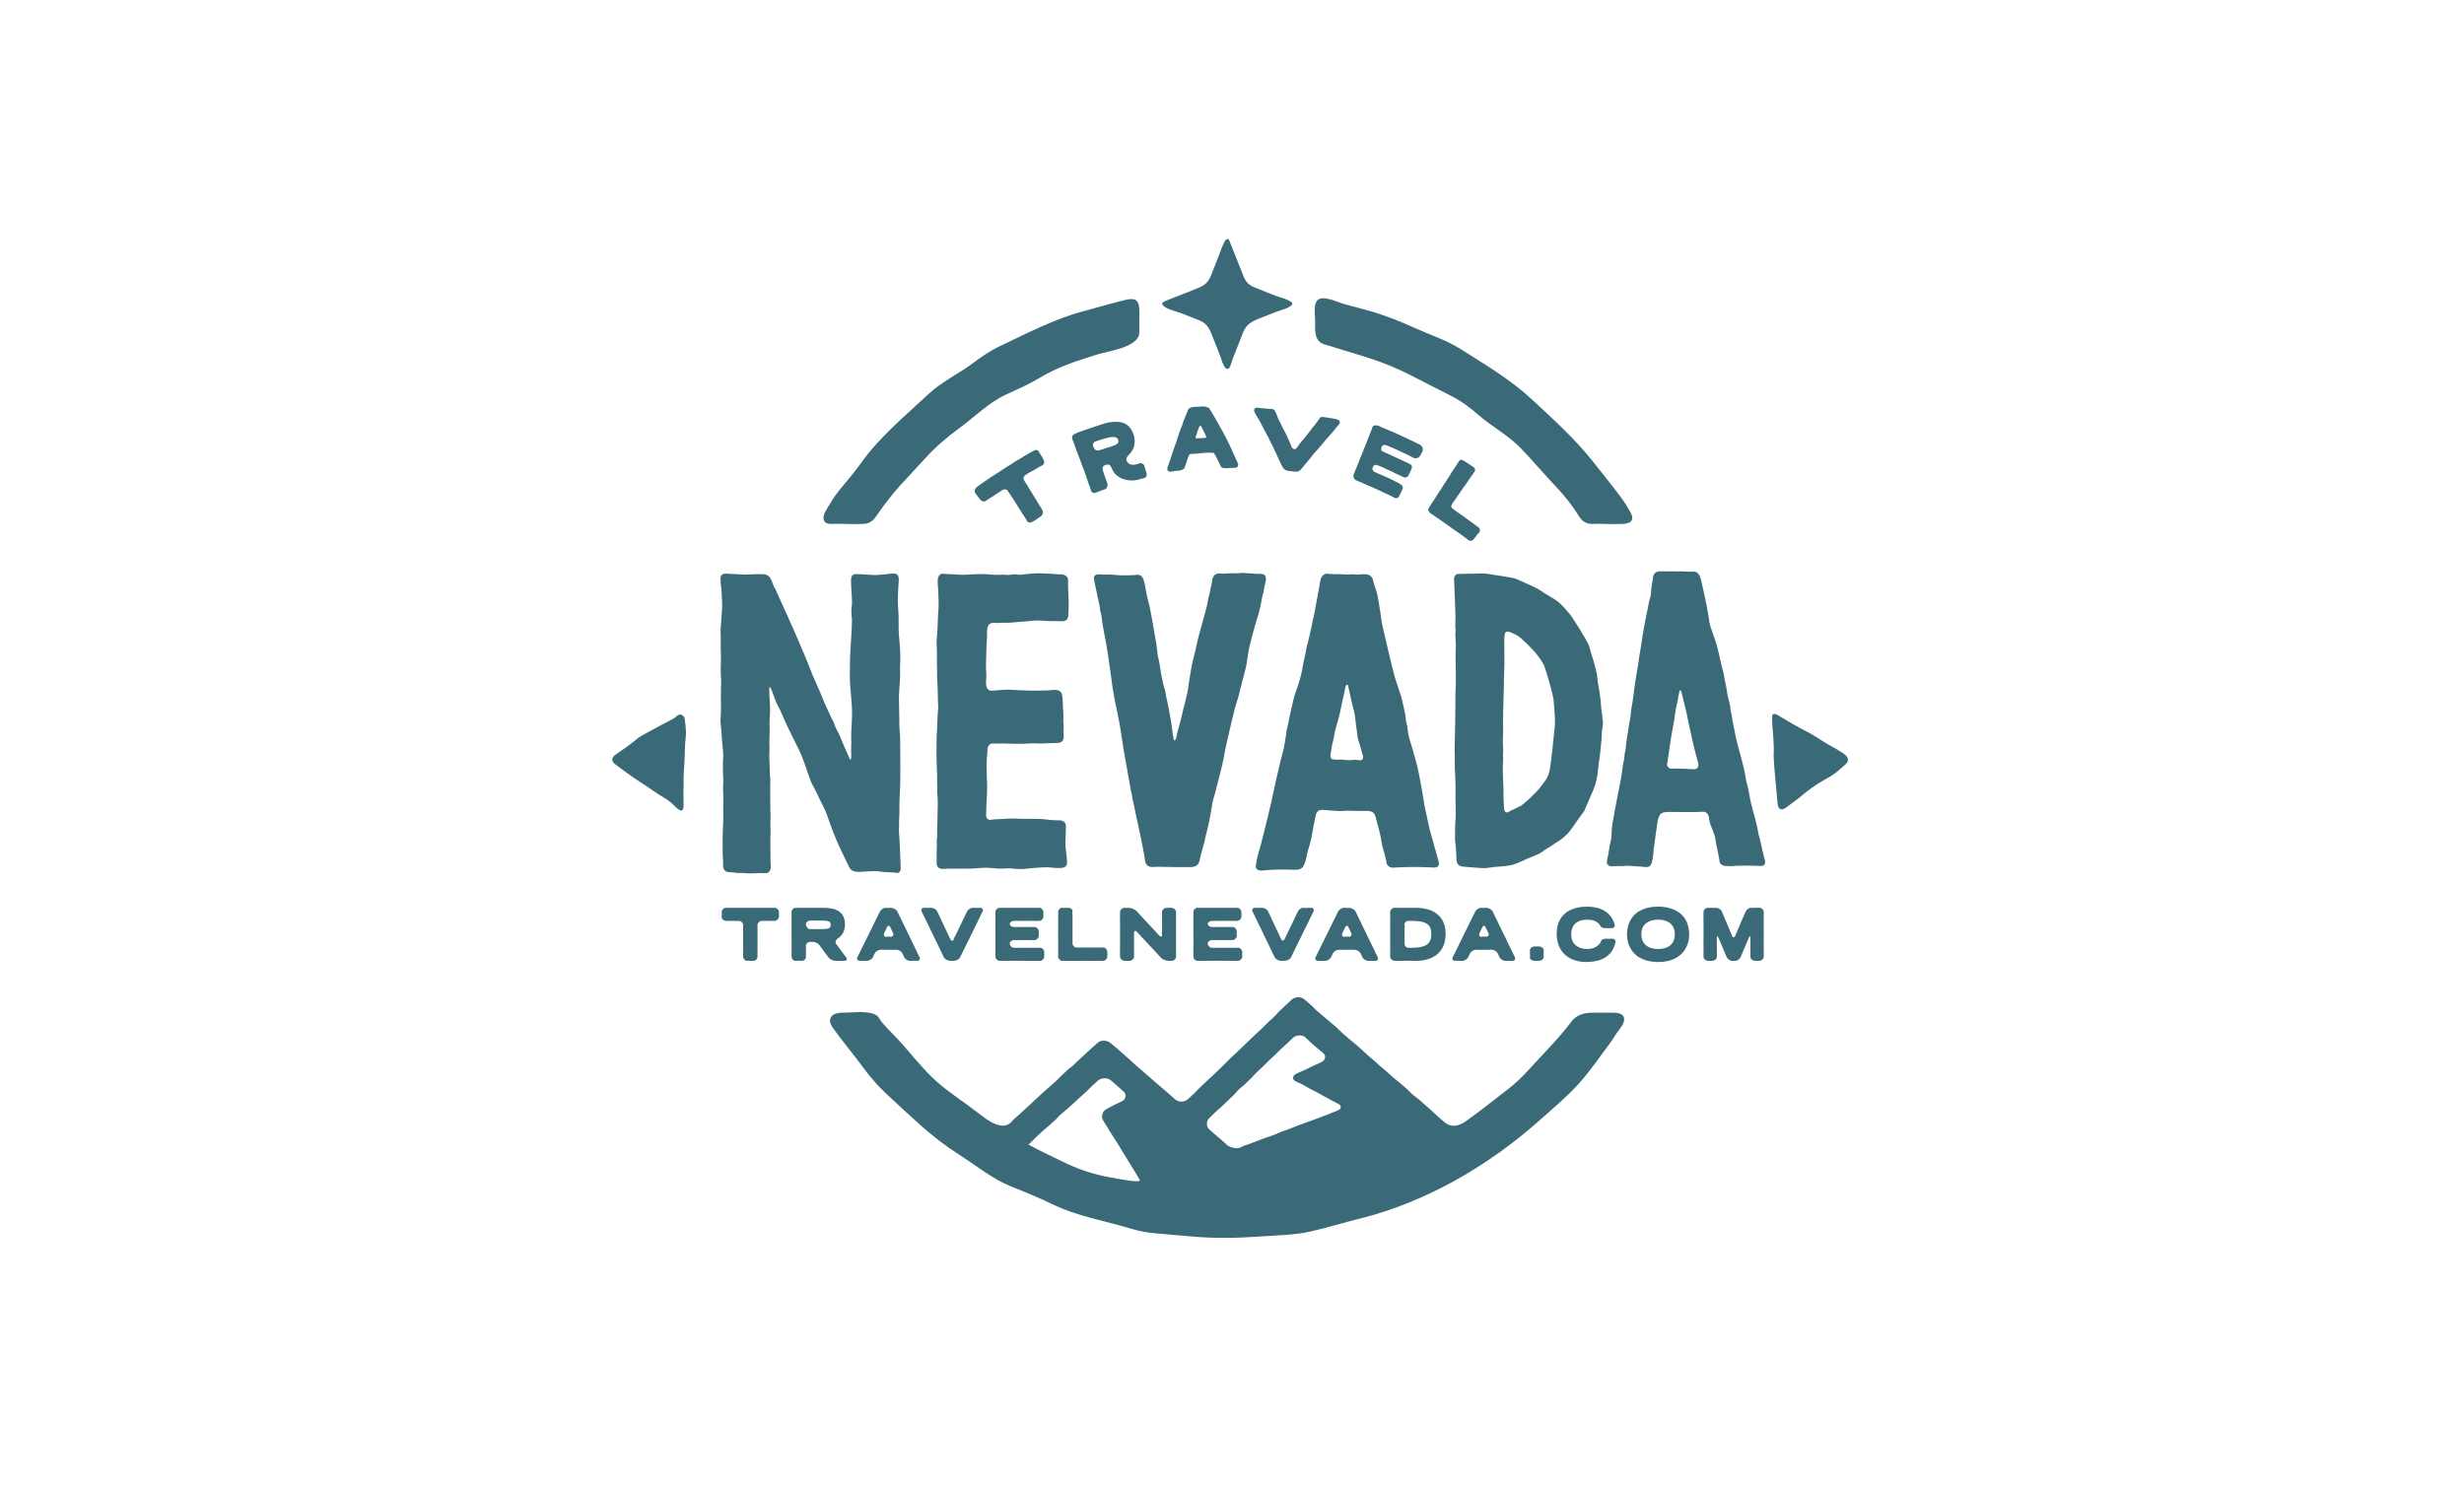
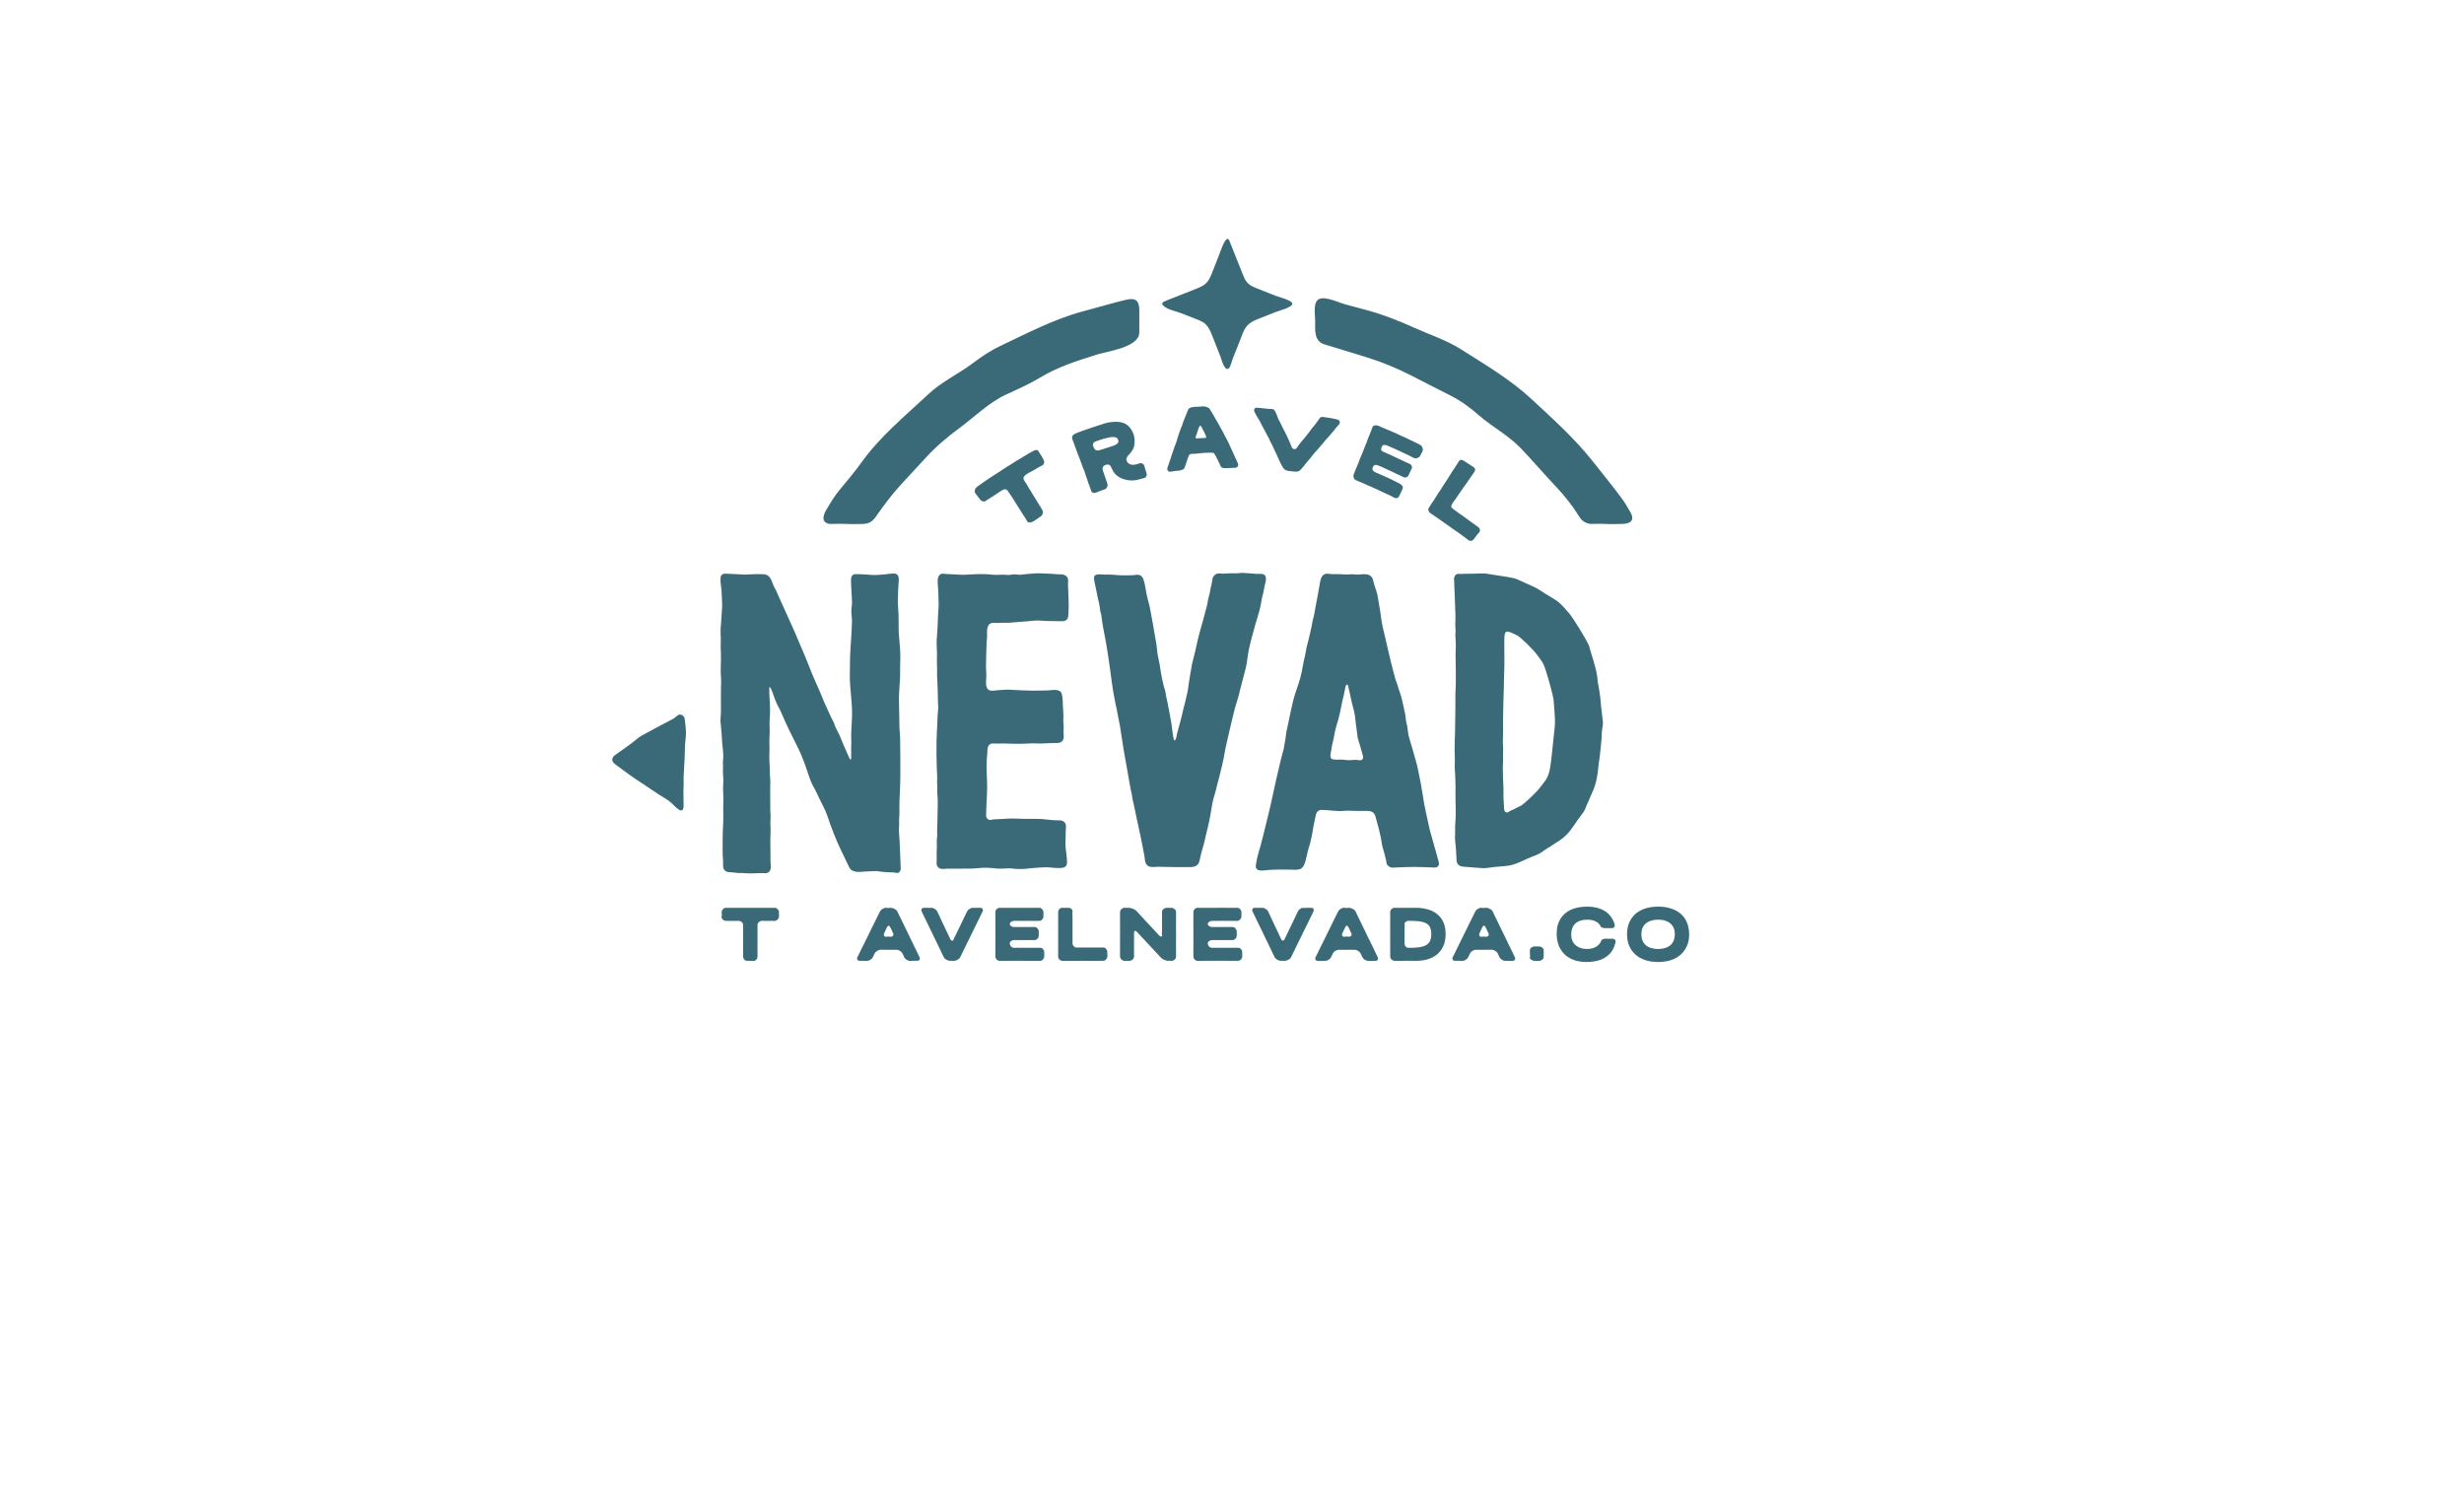
<svg xmlns="http://www.w3.org/2000/svg" width="165px" height="100px" viewBox="0 0 165 100" version="1.1">
  <title>logos/tourism/logo-travel-nevada-white</title>
  <defs>
    <filter id="filter-1">
      <feColorMatrix in="SourceGraphic" type="matrix" values="0 0 0 0 1 0 0 0 0 1 0 0 0 0 1 0 0 0 1 0" />
    </filter>
  </defs>
  <g id="logos/tourism/logo-travel-nevada-white" stroke="none" stroke-width="1" fill="none" fill-rule="evenodd">
    <g filter="url(#filter-1)" id="Group">
      <g transform="translate(41, 16)">
        <path d="M28.258,14.172 C28.254,14.174 28.105,14.243 27.923,14.351 C27.836,14.403 27.73,14.462 27.618,14.529 C27.523,14.588 27.422,14.651 27.317,14.715 C27.219,14.776 27.113,14.831 27.011,14.894 C26.91,14.958 26.814,15.027 26.715,15.089 C26.611,15.155 26.507,15.213 26.412,15.273 C26.269,15.365 26.271,15.367 26.127,15.459 C25.985,15.551 25.986,15.554 25.845,15.646 C25.702,15.739 25.699,15.735 25.557,15.829 C25.415,15.923 25.413,15.92 25.271,16.015 C25.13,16.11 25.13,16.109 24.99,16.207 C24.849,16.304 24.851,16.307 24.71,16.403 C24.57,16.502 24.57,16.501 24.43,16.6 C24.289,16.698 24.229,16.912 24.308,17.022 C24.387,17.132 24.39,17.127 24.469,17.238 C24.548,17.347 24.552,17.345 24.632,17.455 C24.71,17.563 24.876,17.623 24.969,17.568 C24.978,17.562 25.068,17.504 25.247,17.391 C25.323,17.342 25.418,17.288 25.525,17.217 C25.607,17.163 25.696,17.1 25.797,17.033 C25.881,16.976 25.974,16.919 26.072,16.853 C26.229,16.744 26.412,16.738 26.486,16.876 C26.524,16.947 26.58,17.012 26.629,17.087 C26.673,17.155 26.736,17.241 26.802,17.344 C26.854,17.425 26.908,17.514 26.967,17.607 C27.021,17.691 27.075,17.78 27.131,17.871 C27.187,17.958 27.244,18.048 27.299,18.134 C27.356,18.224 27.412,18.315 27.464,18.398 C27.525,18.494 27.587,18.58 27.635,18.656 C27.734,18.812 27.789,18.92 27.791,18.924 C27.85,19.017 28.041,19.016 28.171,18.928 C28.301,18.84 28.307,18.849 28.438,18.763 C28.568,18.677 28.562,18.666 28.694,18.581 C28.825,18.495 28.882,18.294 28.806,18.171 C28.731,18.047 28.736,18.047 28.66,17.922 C28.584,17.799 28.581,17.801 28.506,17.678 C28.43,17.555 28.432,17.553 28.357,17.43 C28.281,17.307 28.277,17.309 28.201,17.186 C28.126,17.063 28.128,17.061 28.053,16.937 C27.977,16.813 27.977,16.815 27.901,16.691 C27.825,16.568 27.83,16.562 27.755,16.44 C27.679,16.316 27.668,16.325 27.597,16.197 C27.506,16.036 27.499,15.937 27.713,15.779 C27.801,15.715 27.898,15.668 27.986,15.618 C28.083,15.561 28.179,15.515 28.264,15.468 C28.367,15.408 28.456,15.35 28.534,15.305 C28.704,15.211 28.81,15.158 28.812,15.157 C28.919,15.1 28.958,14.935 28.897,14.825 C28.836,14.715 28.844,14.711 28.783,14.602 C28.758,14.558 28.704,14.487 28.657,14.411 C28.599,14.322 28.547,14.235 28.539,14.217 C28.493,14.124 28.358,14.112 28.258,14.172" id="Fill-1" fill="#3A6A78" />
        <path d="M35.316,15.028 C35.315,15.029 35.189,15.083 35.03,15.113 C34.872,15.14 34.748,15.131 34.652,15.084 C34.549,15.034 34.463,14.947 34.429,14.801 C34.4,14.675 34.53,14.514 34.599,14.45 C34.671,14.382 34.728,14.305 34.781,14.227 C34.834,14.148 34.886,14.067 34.918,13.978 C34.95,13.891 34.96,13.799 34.971,13.705 C34.981,13.618 34.985,13.525 34.975,13.43 C34.967,13.342 34.956,13.251 34.931,13.158 C34.905,13.065 34.863,12.975 34.819,12.885 C34.776,12.797 34.726,12.711 34.66,12.634 C34.596,12.56 34.525,12.487 34.435,12.429 C34.352,12.375 34.255,12.331 34.147,12.299 C34.051,12.271 33.942,12.259 33.825,12.252 C33.723,12.245 33.613,12.248 33.493,12.261 C33.39,12.271 33.279,12.28 33.162,12.307 C33.059,12.33 32.953,12.364 32.838,12.402 C32.742,12.432 32.633,12.465 32.519,12.504 C32.417,12.538 32.309,12.572 32.2,12.609 C32.093,12.645 31.985,12.682 31.88,12.718 C31.77,12.757 31.661,12.79 31.561,12.827 C31.444,12.868 31.336,12.908 31.244,12.942 C31.054,13.013 31.149,12.987 30.993,13.05 C30.796,13.13 30.76,13.284 30.809,13.415 C30.859,13.547 30.859,13.546 30.908,13.678 C30.958,13.809 30.956,13.812 31.005,13.942 C31.055,14.074 31.052,14.074 31.101,14.207 C31.15,14.339 31.149,14.339 31.198,14.47 C31.248,14.602 31.253,14.6 31.303,14.732 C31.352,14.864 31.351,14.864 31.4,14.997 C31.45,15.128 31.446,15.13 31.496,15.263 C31.524,15.338 31.567,15.425 31.604,15.527 C31.634,15.61 31.662,15.704 31.695,15.797 C31.727,15.887 31.76,15.979 31.791,16.068 C31.825,16.162 31.848,16.257 31.879,16.343 C31.914,16.443 31.954,16.531 31.982,16.612 C32.037,16.771 32.069,16.879 32.07,16.883 C32.109,16.993 32.259,17.048 32.369,16.999 C32.372,16.999 32.564,16.919 32.711,16.865 C32.846,16.817 32.847,16.82 32.982,16.773 C33.116,16.725 33.203,16.531 33.154,16.386 C33.105,16.242 33.105,16.243 33.056,16.099 C33.006,15.956 33.003,15.956 32.953,15.813 C32.904,15.67 32.901,15.671 32.857,15.524 C32.789,15.295 32.889,15.185 33.024,15.14 C33.159,15.094 33.319,15.082 33.391,15.258 C33.417,15.32 33.455,15.384 33.491,15.46 C33.534,15.549 33.581,15.632 33.642,15.704 C33.706,15.779 33.78,15.84 33.859,15.897 C33.937,15.951 34.021,16.005 34.111,16.043 C34.2,16.082 34.296,16.107 34.392,16.129 C34.487,16.152 34.584,16.168 34.683,16.174 C34.781,16.179 34.88,16.178 34.977,16.168 C35.076,16.158 35.172,16.136 35.265,16.11 C35.337,16.09 35.401,16.076 35.455,16.059 C35.567,16.027 35.64,16.01 35.664,16 C35.76,15.963 35.818,15.804 35.779,15.68 C35.739,15.557 35.733,15.559 35.694,15.436 C35.655,15.314 35.665,15.311 35.625,15.187 C35.586,15.063 35.428,14.984 35.316,15.028 M32.378,13.559 C32.491,13.516 32.702,13.443 32.827,13.407 C32.937,13.377 33.035,13.353 33.122,13.332 C33.239,13.305 33.337,13.28 33.419,13.272 C33.556,13.257 33.647,13.269 33.714,13.292 C33.811,13.325 33.855,13.389 33.884,13.483 C33.914,13.577 33.884,13.624 33.866,13.654 C33.823,13.721 33.733,13.783 33.625,13.828 C33.525,13.87 33.107,13.997 32.972,14.042 C32.873,14.074 32.702,14.133 32.587,14.157 C32.359,14.203 32.296,14.087 32.224,13.936 C32.15,13.784 32.177,13.634 32.378,13.559" id="Fill-2" fill="#3A6A78" />
        <path d="M41.296,13.72 C41.266,13.654 41.221,13.563 41.164,13.449 C41.123,13.368 41.071,13.279 41.02,13.181 C40.975,13.095 40.934,13.004 40.883,12.911 C40.836,12.823 40.78,12.738 40.731,12.647 C40.682,12.556 40.638,12.466 40.588,12.377 C40.537,12.287 40.48,12.199 40.431,12.114 C40.378,12.021 40.329,11.929 40.281,11.847 C40.224,11.749 40.171,11.657 40.125,11.583 C40.038,11.436 39.97,11.342 39.96,11.326 C39.958,11.321 39.733,11.209 39.576,11.215 C39.419,11.225 39.418,11.229 39.261,11.238 C39.103,11.246 39.102,11.243 38.945,11.252 C38.787,11.261 38.602,11.34 38.574,11.405 C38.573,11.407 38.534,11.513 38.47,11.672 C38.438,11.748 38.398,11.838 38.359,11.937 C38.326,12.021 38.289,12.109 38.253,12.203 C38.22,12.291 38.196,12.385 38.163,12.474 C38.129,12.565 38.086,12.654 38.055,12.74 C38.022,12.837 37.988,12.926 37.96,13.01 C37.931,13.099 37.9,13.192 37.867,13.289 C37.836,13.383 37.815,13.48 37.783,13.571 C37.75,13.667 37.711,13.758 37.681,13.847 C37.645,13.95 37.61,14.045 37.582,14.125 C37.526,14.286 37.491,14.396 37.488,14.401 C37.435,14.555 37.443,14.556 37.39,14.709 C37.338,14.862 37.332,14.861 37.282,15.014 C37.231,15.168 37.229,15.167 37.179,15.321 C37.129,15.475 37.23,15.612 37.379,15.592 C37.528,15.571 37.527,15.564 37.676,15.545 C37.826,15.525 37.827,15.534 37.976,15.516 C38.125,15.499 38.296,15.41 38.317,15.346 C38.37,15.189 38.356,15.239 38.428,15.033 C38.457,14.947 38.485,14.84 38.53,14.718 C38.551,14.659 38.575,14.598 38.602,14.532 C38.617,14.491 38.653,14.413 38.746,14.402 C38.84,14.39 38.935,14.396 39.023,14.389 C39.186,14.377 39.324,14.366 39.393,14.356 C39.443,14.35 39.55,14.333 39.69,14.327 C39.78,14.324 39.882,14.319 39.99,14.317 C40.052,14.316 40.116,14.327 40.18,14.322 C40.294,14.316 40.329,14.4 40.35,14.437 C40.387,14.502 40.423,14.563 40.453,14.622 C40.514,14.741 40.563,14.841 40.604,14.926 C40.701,15.124 40.744,15.231 40.746,15.233 C40.777,15.297 40.835,15.364 41.112,15.354 C41.264,15.349 41.264,15.348 41.416,15.342 C41.569,15.336 41.569,15.332 41.721,15.327 C41.874,15.322 41.959,15.172 41.892,15.026 C41.891,15.024 41.843,14.919 41.773,14.767 C41.738,14.691 41.698,14.6 41.655,14.506 C41.616,14.422 41.578,14.333 41.537,14.243 C41.496,14.154 41.456,14.065 41.417,13.981 C41.373,13.887 41.331,13.798 41.296,13.72 M39.712,13.327 C39.712,13.328 39.597,13.337 39.596,13.338 C39.525,13.339 39.439,13.337 39.344,13.343 C39.296,13.348 39.217,13.356 39.144,13.361 C39.066,13.368 39.05,13.3 39.067,13.255 C39.09,13.195 39.115,13.122 39.14,13.054 C39.183,12.925 39.221,12.798 39.247,12.731 C39.269,12.676 39.292,12.619 39.314,12.563 C39.333,12.517 39.411,12.505 39.433,12.548 C39.461,12.602 39.49,12.66 39.522,12.722 C39.57,12.816 39.63,12.913 39.679,13.02 C39.707,13.08 39.731,13.142 39.755,13.207 C39.77,13.248 39.802,13.33 39.712,13.327" id="Fill-3" fill="#3A6A78" />
        <path d="M47.214,12.232 C47.162,12.298 47.109,12.383 47.041,12.468 C46.985,12.539 46.913,12.61 46.849,12.69 C46.791,12.766 46.739,12.849 46.678,12.927 C46.618,13.003 46.557,13.081 46.496,13.158 C46.435,13.236 46.372,13.309 46.311,13.386 C46.248,13.465 46.178,13.535 46.12,13.607 C46.064,13.677 46.016,13.75 45.959,13.822 C45.904,13.891 45.884,13.937 45.829,14.008 C45.748,14.115 45.563,14.108 45.498,13.941 C45.454,13.827 45.411,13.728 45.374,13.639 C45.34,13.558 45.303,13.475 45.265,13.392 C45.228,13.311 45.191,13.23 45.152,13.146 C45.113,13.066 45.072,12.982 45.032,12.903 C44.991,12.82 44.943,12.743 44.903,12.664 C44.844,12.548 44.796,12.435 44.746,12.333 C44.674,12.193 44.603,12.078 44.578,12.006 C44.543,11.911 44.519,11.823 44.485,11.753 C44.416,11.607 44.349,11.439 44.292,11.421 C44.118,11.365 44.108,11.4 43.925,11.379 C43.742,11.359 43.742,11.363 43.557,11.343 C43.373,11.325 43.373,11.322 43.189,11.306 C43.005,11.288 42.923,11.448 43.023,11.621 C43.026,11.624 43.081,11.736 43.176,11.905 C43.222,11.987 43.29,12.076 43.348,12.181 C43.397,12.269 43.439,12.37 43.492,12.467 C43.542,12.558 43.593,12.654 43.644,12.751 C43.695,12.847 43.746,12.943 43.795,13.035 C43.847,13.133 43.901,13.228 43.947,13.318 C44,13.422 44.042,13.521 44.084,13.606 C44.123,13.686 44.171,13.767 44.214,13.856 C44.254,13.938 44.288,14.025 44.329,14.111 C44.369,14.196 44.415,14.278 44.454,14.363 C44.495,14.45 44.53,14.536 44.568,14.62 C44.609,14.709 44.648,14.795 44.683,14.875 C44.726,14.97 44.769,15.056 44.806,15.127 C44.937,15.378 45.017,15.501 45.299,15.543 C45.468,15.566 45.469,15.565 45.64,15.58 C45.983,15.612 46.003,15.561 46.239,15.299 C46.297,15.236 46.352,15.151 46.422,15.066 C46.48,14.994 46.547,14.92 46.614,14.837 C46.674,14.763 46.74,14.688 46.805,14.609 C46.868,14.533 46.923,14.45 46.988,14.372 C47.053,14.296 47.126,14.226 47.191,14.15 C47.258,14.071 47.325,13.997 47.388,13.923 C47.458,13.843 47.523,13.764 47.585,13.694 C47.659,13.607 47.716,13.523 47.772,13.46 C47.832,13.39 47.899,13.326 47.958,13.258 C48.02,13.187 48.083,13.119 48.14,13.052 C48.204,12.978 48.261,12.907 48.317,12.842 C48.384,12.762 48.437,12.686 48.487,12.625 C48.595,12.497 48.666,12.422 48.668,12.42 C48.777,12.286 48.712,12.123 48.537,12.09 C48.362,12.056 48.364,12.045 48.188,12.013 C48.012,11.982 48.011,11.989 47.835,11.96 C47.659,11.929 47.657,11.927 47.479,11.926 C47.404,11.926 47.324,12.093 47.214,12.232" id="Fill-4" fill="#3A6A78" />
        <path d="M50.914,12.589 C50.913,12.593 50.878,12.692 50.82,12.845 C50.791,12.919 50.756,13.004 50.72,13.098 C50.689,13.179 50.651,13.261 50.617,13.35 C50.585,13.434 50.557,13.522 50.524,13.607 C50.49,13.692 50.45,13.775 50.417,13.858 C50.383,13.946 50.351,14.033 50.319,14.113 C50.263,14.252 50.268,14.253 50.212,14.391 C50.156,14.529 50.147,14.525 50.091,14.664 C50.035,14.803 50.042,14.805 49.987,14.944 C49.93,15.083 49.932,15.082 49.875,15.22 C49.819,15.359 49.816,15.359 49.759,15.496 C49.703,15.635 49.706,15.636 49.65,15.775 C49.594,15.915 49.668,16.104 49.801,16.16 C49.933,16.214 49.933,16.217 50.065,16.273 C50.197,16.329 50.197,16.33 50.33,16.386 C50.462,16.443 50.46,16.448 50.593,16.504 C50.725,16.563 50.726,16.559 50.858,16.618 C50.959,16.663 51.092,16.72 51.226,16.783 C51.308,16.82 51.382,16.858 51.451,16.889 C51.537,16.93 51.612,16.967 51.676,16.997 C51.787,17.049 51.864,17.084 51.902,17.1 C51.946,17.119 52.049,17.164 52.15,17.216 C52.246,17.265 52.341,17.316 52.392,17.344 C52.494,17.398 52.638,17.349 52.683,17.248 C52.683,17.248 52.816,16.968 52.849,16.904 C52.884,16.834 52.893,16.807 52.935,16.71 C52.975,16.62 52.872,16.462 52.732,16.392 C52.592,16.322 52.594,16.32 52.454,16.25 C52.313,16.182 52.314,16.179 52.174,16.11 C52.033,16.045 52.033,16.042 51.891,15.977 C51.822,15.944 51.729,15.907 51.627,15.861 C51.545,15.824 51.456,15.784 51.364,15.744 C51.277,15.705 51.184,15.674 51.097,15.63 C50.875,15.517 50.881,15.399 50.932,15.284 C50.982,15.169 51.059,15.073 51.338,15.194 C51.482,15.258 51.485,15.25 51.629,15.315 C51.772,15.379 51.769,15.385 51.912,15.452 C52.055,15.518 52.058,15.512 52.2,15.579 C52.271,15.613 52.363,15.665 52.464,15.713 C52.555,15.756 52.653,15.793 52.737,15.834 C52.887,15.908 52.871,15.897 53.005,15.962 C53.103,16.011 53.257,15.962 53.31,15.858 C53.363,15.754 53.357,15.751 53.409,15.648 C53.439,15.587 53.473,15.507 53.538,15.366 C53.582,15.273 53.528,15.133 53.425,15.083 C53.425,15.082 53.248,14.999 53.068,14.915 C52.918,14.845 52.765,14.775 52.709,14.75 C52.658,14.726 52.567,14.682 52.458,14.63 C52.379,14.594 52.292,14.553 52.205,14.511 C52.117,14.471 52.028,14.432 51.951,14.396 C51.881,14.362 51.701,14.292 51.603,14.241 C51.462,14.171 51.473,14.049 51.521,13.939 C51.569,13.828 51.644,13.743 51.904,13.844 C52.001,13.881 52.097,13.926 52.195,13.97 C52.292,14.013 52.39,14.055 52.486,14.097 C52.585,14.142 52.683,14.187 52.774,14.231 C52.922,14.301 52.922,14.301 53.07,14.373 C53.218,14.443 53.219,14.441 53.367,14.513 C53.514,14.586 53.512,14.59 53.659,14.664 C53.807,14.737 54.031,14.666 54.104,14.522 C54.178,14.378 54.178,14.376 54.252,14.233 C54.326,14.09 54.244,13.866 54.091,13.79 C53.939,13.715 53.942,13.709 53.788,13.635 C53.636,13.56 53.633,13.566 53.48,13.491 C53.326,13.417 53.328,13.414 53.174,13.34 C53.02,13.268 53.018,13.271 52.864,13.201 C52.709,13.128 52.71,13.127 52.555,13.056 C52.399,12.988 52.399,12.986 52.243,12.917 C52.088,12.849 52.085,12.855 51.93,12.788 C51.773,12.72 51.773,12.72 51.616,12.654 C51.458,12.588 51.462,12.58 51.303,12.515 C51.146,12.449 50.951,12.49 50.914,12.589" id="Fill-5" fill="#3A6A78" />
        <path d="M58.059,19.65 C58.138,19.565 58.116,19.403 58.016,19.326 C57.894,19.233 57.912,19.247 57.77,19.142 C57.694,19.087 57.608,19.023 57.52,18.962 C57.435,18.899 57.349,18.837 57.271,18.782 C57.214,18.742 57.134,18.679 57.039,18.611 C56.967,18.56 56.885,18.507 56.803,18.448 C56.725,18.393 56.646,18.337 56.568,18.28 C56.487,18.223 56.413,18.158 56.337,18.11 C56.134,17.973 56.145,17.9 56.285,17.674 C56.366,17.545 56.378,17.552 56.466,17.427 C56.554,17.301 56.55,17.298 56.638,17.171 C56.725,17.046 56.726,17.046 56.814,16.92 C56.902,16.794 56.898,16.791 56.986,16.665 C57.075,16.539 57.081,16.544 57.169,16.417 C57.257,16.291 57.252,16.287 57.34,16.161 C57.429,16.037 57.431,16.036 57.518,15.91 C57.607,15.782 57.605,15.784 57.694,15.656 C57.782,15.529 57.858,15.415 57.65,15.266 C57.648,15.265 57.431,15.124 57.31,15.044 C57.185,14.959 57.023,14.857 57.021,14.857 C56.81,14.74 56.749,14.803 56.69,14.898 C56.689,14.898 56.623,15.003 56.537,15.138 C56.488,15.214 56.434,15.299 56.383,15.378 C56.322,15.473 56.26,15.555 56.222,15.613 C56.195,15.654 56.152,15.739 56.088,15.838 C56.045,15.904 55.999,15.98 55.947,16.06 C55.901,16.131 55.85,16.205 55.802,16.281 C55.753,16.357 55.699,16.43 55.652,16.504 C55.599,16.586 55.555,16.667 55.512,16.734 C55.446,16.836 55.388,16.913 55.36,16.955 C55.326,17.007 55.265,17.109 55.188,17.226 C55.133,17.311 55.077,17.405 55.017,17.5 C54.955,17.595 54.886,17.682 54.833,17.765 C54.732,17.92 54.753,17.904 54.666,18.039 C54.608,18.128 54.67,18.294 54.792,18.376 C54.912,18.458 54.915,18.454 55.035,18.537 C55.157,18.618 55.155,18.621 55.275,18.704 C55.397,18.786 55.396,18.788 55.516,18.871 C55.549,18.895 55.636,18.958 55.751,19.037 C55.822,19.087 55.903,19.144 55.987,19.203 C56.065,19.257 56.144,19.317 56.221,19.373 C56.306,19.432 56.389,19.488 56.46,19.538 C56.572,19.618 56.662,19.677 56.699,19.701 C56.74,19.729 56.822,19.79 56.916,19.859 C56.986,19.91 57.062,19.969 57.13,20.021 C57.248,20.11 57.343,20.181 57.345,20.183 C57.431,20.247 57.578,20.237 57.645,20.158 C57.68,20.117 57.857,19.901 57.911,19.82 C57.941,19.774 58.019,19.693 58.059,19.65" id="Fill-6" fill="#3A6A78" />
        <path d="M41.331,0.137 C41.643,0.927 41.957,1.715 42.273,2.503 C42.465,2.985 42.71,3.135 43.185,3.322 C43.601,3.486 44.014,3.655 44.431,3.814 C44.61,3.882 45.508,4.113 45.536,4.321 C45.571,4.582 44.656,4.806 44.433,4.894 C44.058,5.041 43.682,5.184 43.31,5.336 C42.755,5.562 42.46,5.728 42.232,6.291 C42.076,6.677 41.93,7.066 41.777,7.453 C41.701,7.648 41.622,7.841 41.544,8.036 C41.492,8.168 41.394,8.596 41.277,8.677 C40.992,8.872 40.803,8.083 40.722,7.872 C40.559,7.457 40.398,7.04 40.233,6.626 C40.019,6.085 39.882,5.684 39.318,5.455 C38.905,5.287 38.488,5.129 38.072,4.968 C37.763,4.847 37.204,4.735 36.95,4.517 C36.677,4.285 36.894,4.226 37.154,4.111 C37.358,4.021 37.569,3.948 37.777,3.867 C38.233,3.687 38.687,3.499 39.145,3.322 C39.71,3.104 39.908,2.916 40.138,2.342 C40.321,1.887 40.494,1.427 40.675,0.972 C40.75,0.782 41.121,-0.396 41.331,0.137" id="Fill-8" fill="#3A6A78" />
        <path d="M19.316,42.194 C19.282,41.37 19.265,40.544 19.199,39.721 C19.182,39.502 19.22,39.287 19.208,39.069 C19.196,38.856 19.232,38.65 19.229,38.437 C19.221,38.023 19.228,37.615 19.251,37.2 C19.298,36.361 19.297,35.516 19.288,34.676 C19.284,34.245 19.283,33.812 19.275,33.382 C19.271,33.169 19.24,32.961 19.231,32.749 C19.221,32.536 19.225,32.324 19.221,32.111 C19.218,31.887 19.209,31.664 19.208,31.441 C19.207,31.216 19.197,30.992 19.197,30.769 C19.198,30.319 19.251,29.874 19.271,29.425 C19.28,29.201 19.275,28.978 19.273,28.753 C19.271,28.529 19.291,28.306 19.291,28.082 C19.292,27.64 19.259,27.189 19.215,26.75 C19.171,26.317 19.169,25.895 19.176,25.458 C19.183,25.017 19.113,24.577 19.121,24.136 C19.128,23.731 19.155,23.318 19.183,22.913 C19.198,22.7 19.178,22.436 18.905,22.414 C18.695,22.397 18.47,22.45 18.261,22.466 C18.046,22.482 17.823,22.505 17.609,22.511 C17.395,22.517 17.173,22.482 16.957,22.474 C16.741,22.465 16.524,22.448 16.306,22.45 C16.001,22.453 15.984,22.694 15.988,22.938 C15.995,23.387 16.041,23.836 16.055,24.285 C16.063,24.507 16.009,24.726 16.01,24.948 C16.01,25.159 16.054,25.366 16.051,25.577 C16.04,26.392 15.954,27.204 15.924,28.018 C15.909,28.421 15.919,28.821 15.909,29.223 C15.899,29.64 15.943,30.049 15.978,30.463 C16.011,30.864 16.052,31.268 16.057,31.669 C16.061,32.105 16.024,32.544 16.006,32.979 C15.998,33.182 15.994,33.384 16.005,33.587 C16.016,33.796 15.988,34.003 15.996,34.213 C16,34.316 16.004,34.421 15.998,34.525 C15.994,34.611 16.017,34.758 15.984,34.832 C15.934,34.943 15.89,34.794 15.861,34.731 C15.816,34.632 15.77,34.533 15.725,34.434 C15.54,34.038 15.387,33.629 15.213,33.229 C15.127,33.029 15.004,32.843 14.925,32.642 C14.885,32.54 14.861,32.435 14.811,32.336 C14.762,32.238 14.702,32.149 14.658,32.047 C14.487,31.648 14.287,31.26 14.123,30.857 C13.968,30.477 13.815,30.104 13.641,29.731 C13.461,29.346 13.301,28.942 13.15,28.545 C13.005,28.165 12.841,27.795 12.683,27.42 C12.356,26.646 12.026,25.872 11.671,25.11 C11.494,24.731 11.33,24.346 11.153,23.967 C11.063,23.776 10.998,23.582 10.889,23.401 C10.782,23.224 10.732,23.015 10.641,22.827 C10.54,22.622 10.396,22.478 10.152,22.46 C9.947,22.445 9.734,22.456 9.529,22.454 C9.311,22.451 9.094,22.484 8.877,22.483 C8.665,22.481 8.457,22.449 8.244,22.449 C8.032,22.45 7.821,22.423 7.609,22.419 C7.492,22.417 7.392,22.425 7.313,22.523 C7.227,22.627 7.251,22.75 7.25,22.875 C7.249,23.098 7.298,23.312 7.316,23.533 C7.335,23.754 7.327,23.974 7.348,24.195 C7.39,24.615 7.317,25.055 7.304,25.478 C7.298,25.693 7.265,25.904 7.253,26.118 C7.241,26.339 7.265,26.556 7.269,26.776 C7.274,26.999 7.25,27.219 7.262,27.442 C7.276,27.663 7.28,27.886 7.278,28.108 C7.273,28.546 7.243,29.002 7.283,29.439 C7.303,29.661 7.284,29.884 7.279,30.106 C7.274,30.328 7.276,30.549 7.274,30.771 C7.268,31.211 7.297,31.667 7.252,32.104 C7.23,32.315 7.274,32.515 7.286,32.726 C7.299,32.934 7.329,33.143 7.335,33.353 C7.347,33.773 7.425,34.189 7.434,34.609 C7.438,34.82 7.395,35.027 7.412,35.236 C7.428,35.446 7.394,35.656 7.419,35.864 C7.468,36.284 7.397,36.709 7.429,37.128 C7.462,37.555 7.416,37.98 7.433,38.407 C7.448,38.828 7.42,39.262 7.402,39.684 C7.384,40.109 7.393,40.531 7.392,40.955 C7.392,41.162 7.392,41.375 7.416,41.582 C7.437,41.767 7.384,42.042 7.471,42.208 C7.595,42.444 7.858,42.408 8.081,42.426 C8.188,42.435 8.293,42.461 8.4,42.468 C8.507,42.475 8.614,42.462 8.722,42.468 C8.935,42.482 9.139,42.499 9.354,42.495 C9.564,42.491 9.773,42.474 9.982,42.471 C10.21,42.467 10.431,42.545 10.565,42.297 C10.658,42.124 10.599,41.848 10.596,41.657 C10.589,41.257 10.599,40.858 10.586,40.458 C10.573,40.048 10.626,39.629 10.59,39.22 C10.572,39.012 10.616,38.81 10.6,38.602 C10.585,38.405 10.579,38.211 10.58,38.012 C10.582,37.589 10.581,37.165 10.576,36.741 C10.573,36.532 10.6,36.331 10.573,36.123 C10.546,35.919 10.55,35.707 10.548,35.5 C10.547,35.297 10.529,35.096 10.519,34.894 C10.508,34.686 10.521,34.486 10.527,34.28 C10.534,34.072 10.52,33.867 10.519,33.659 C10.517,33.444 10.54,33.227 10.542,33.012 C10.544,32.796 10.53,32.58 10.531,32.364 C10.533,32.149 10.562,31.933 10.565,31.716 C10.571,31.296 10.543,30.874 10.518,30.456 C10.512,30.36 10.516,30.265 10.515,30.169 C10.515,30.09 10.507,29.934 10.592,30.064 C10.701,30.229 10.755,30.466 10.827,30.649 C10.906,30.848 10.974,31.058 11.078,31.246 C11.184,31.437 11.284,31.636 11.367,31.838 C11.685,32.598 12.061,33.339 12.432,34.074 C12.615,34.437 12.769,34.826 12.906,35.208 C13.044,35.592 13.164,35.99 13.316,36.37 C13.392,36.561 13.515,36.741 13.604,36.928 C13.696,37.118 13.781,37.309 13.874,37.497 C14.055,37.865 14.261,38.229 14.393,38.616 C14.664,39.407 14.957,40.201 15.324,40.953 C15.508,41.328 15.684,41.707 15.867,42.082 C16.069,42.498 16.634,42.384 17.009,42.365 C17.209,42.355 17.409,42.344 17.609,42.339 C17.818,42.334 18.014,42.394 18.223,42.401 C18.424,42.407 18.625,42.43 18.827,42.431 C18.928,42.431 19.044,42.487 19.14,42.455 C19.245,42.421 19.32,42.303 19.316,42.194" id="Fill-10" fill="#3A6A78" />
        <path d="M25.034,38.614 C25.049,38.29 25.047,37.97 25.067,37.648 C25.087,37.342 25.103,37.04 25.103,36.734 C25.104,36.109 25.041,35.478 25.079,34.855 C25.088,34.705 25.108,34.556 25.116,34.405 C25.124,34.247 25.109,34.072 25.204,33.936 C25.307,33.786 25.435,33.784 25.599,33.798 C25.758,33.812 25.909,33.79 26.067,33.792 C26.668,33.796 27.279,33.842 27.881,33.794 C28.192,33.77 28.513,33.804 28.826,33.792 C29.144,33.779 29.461,33.762 29.779,33.759 C29.955,33.758 30.096,33.722 30.186,33.554 C30.264,33.408 30.224,33.235 30.22,33.078 C30.215,32.924 30.237,32.772 30.228,32.618 C30.219,32.461 30.195,32.314 30.207,32.155 C30.227,31.858 30.188,31.556 30.174,31.258 C30.167,31.11 30.175,30.959 30.156,30.811 C30.136,30.661 30.138,30.475 30.04,30.353 C29.847,30.113 29.394,30.234 29.126,30.241 C28.816,30.249 28.503,30.25 28.192,30.255 C27.866,30.259 27.536,30.229 27.209,30.223 C26.884,30.218 26.561,30.169 26.237,30.196 C26.093,30.209 25.95,30.217 25.806,30.226 C25.653,30.235 25.462,30.279 25.313,30.245 C24.967,30.166 25.023,29.689 25.044,29.42 C25.069,29.103 25.01,28.782 25.028,28.464 C25.045,28.149 25.032,27.834 25.053,27.52 C25.062,27.38 25.065,27.243 25.065,27.103 C25.066,26.932 25.1,26.764 25.101,26.594 C25.102,26.321 25.041,25.887 25.341,25.749 C25.475,25.688 25.645,25.727 25.788,25.724 C25.952,25.72 26.11,25.696 26.276,25.707 C26.606,25.73 26.94,25.664 27.27,25.648 C27.6,25.632 27.925,25.596 28.253,25.566 C28.551,25.54 28.845,25.581 29.143,25.591 C29.435,25.601 29.729,25.602 30.021,25.603 C30.182,25.604 30.329,25.616 30.447,25.483 C30.549,25.369 30.54,25.18 30.549,25.034 C30.588,24.432 30.537,23.825 30.52,23.223 C30.516,23.082 30.536,22.927 30.517,22.787 C30.492,22.603 30.312,22.49 30.139,22.471 C29.985,22.455 29.828,22.471 29.674,22.451 C29.52,22.433 29.369,22.422 29.214,22.419 C28.905,22.414 28.588,22.379 28.28,22.403 C27.963,22.427 27.648,22.451 27.332,22.49 C27.185,22.507 27.039,22.452 26.891,22.465 C26.715,22.482 26.568,22.522 26.396,22.5 C26.084,22.46 25.77,22.527 25.458,22.488 C24.873,22.416 24.287,22.454 23.702,22.489 C23.407,22.506 23.102,22.48 22.807,22.462 C22.66,22.452 22.511,22.455 22.363,22.443 C22.216,22.431 22.065,22.379 21.94,22.488 C21.72,22.681 21.796,23.109 21.818,23.368 C21.845,23.67 21.836,23.978 21.852,24.282 C21.869,24.592 21.835,24.887 21.816,25.195 C21.797,25.507 21.789,25.822 21.777,26.135 C21.765,26.452 21.717,26.764 21.72,27.084 C21.722,27.403 21.758,27.723 21.742,28.041 C21.726,28.361 21.761,28.683 21.75,29.003 C21.74,29.32 21.779,29.636 21.782,29.951 C21.785,30.266 21.812,30.582 21.808,30.896 C21.806,31.036 21.818,31.172 21.827,31.312 C21.839,31.483 21.795,31.649 21.792,31.82 C21.779,32.429 21.727,33.036 21.715,33.644 C21.703,34.237 21.713,34.832 21.732,35.426 C21.741,35.713 21.769,35.998 21.754,36.285 C21.747,36.426 21.761,36.566 21.766,36.707 C21.772,36.871 21.75,37.036 21.768,37.2 C21.831,37.792 21.77,38.399 21.775,38.994 C21.777,39.296 21.737,39.587 21.759,39.89 C21.77,40.045 21.726,40.193 21.729,40.347 C21.733,40.499 21.744,40.643 21.734,40.795 C21.714,41.099 21.734,41.403 21.722,41.707 C21.716,41.868 21.712,41.993 21.845,42.105 C21.983,42.222 22.134,42.199 22.299,42.186 C22.597,42.162 22.895,42.189 23.193,42.178 C23.488,42.167 23.784,42.178 24.079,42.171 C24.375,42.164 24.67,42.116 24.967,42.114 C25.274,42.111 25.583,42.161 25.89,42.175 C26.194,42.19 26.505,42.127 26.807,42.168 C27.103,42.207 27.426,42.214 27.721,42.18 C28.023,42.145 28.331,42.118 28.634,42.101 C28.773,42.094 28.911,42.09 29.049,42.082 C29.221,42.072 29.384,42.115 29.555,42.119 C29.801,42.125 30.3,42.215 30.422,41.937 C30.476,41.816 30.448,41.62 30.439,41.487 C30.428,41.326 30.409,41.163 30.385,41.004 C30.341,40.706 30.34,40.374 30.358,40.073 C30.366,39.931 30.364,39.79 30.365,39.648 C30.365,39.5 30.414,39.31 30.352,39.172 C30.278,39.007 30.118,38.936 29.947,38.938 C29.787,38.94 29.63,38.936 29.47,38.925 C29.147,38.903 28.833,38.84 28.506,38.844 C28.198,38.847 27.89,38.837 27.58,38.84 C27.271,38.844 26.964,38.809 26.654,38.819 C26.364,38.829 26.077,38.853 25.789,38.864 C25.705,38.868 25.618,38.867 25.534,38.874 C25.464,38.88 25.397,38.91 25.328,38.915 C25.165,38.927 25.027,38.773 25.034,38.614" id="Fill-11" fill="#3A6A78" />
        <path d="M40.196,22.753 C40.162,22.909 40.157,23.065 40.111,23.219 C40.066,23.369 40.044,23.516 40.019,23.67 C39.994,23.827 39.932,23.973 39.903,24.128 C39.875,24.287 39.853,24.445 39.814,24.603 C39.663,25.206 39.484,25.8 39.322,26.399 C39.17,26.961 39.07,27.536 38.917,28.096 C38.845,28.361 38.785,28.624 38.75,28.895 C38.712,29.184 38.641,29.467 38.607,29.757 C38.573,30.04 38.54,30.314 38.464,30.589 C38.428,30.717 38.404,30.846 38.377,30.975 C38.344,31.137 38.281,31.289 38.25,31.45 C38.138,32.01 37.971,32.558 37.826,33.112 C37.792,33.242 37.784,33.417 37.716,33.533 C37.606,33.718 37.577,33.395 37.562,33.32 C37.504,33.021 37.488,32.715 37.436,32.414 C37.386,32.123 37.18,30.973 37.104,30.697 C37.062,30.545 37.061,30.387 37.018,30.235 C36.978,30.097 36.93,29.967 36.9,29.824 C36.837,29.523 36.762,29.231 36.719,28.925 C36.679,28.636 36.638,28.35 36.567,28.067 C36.493,27.773 36.486,27.467 36.441,27.168 C36.398,26.881 36.042,24.863 35.974,24.575 C35.905,24.292 35.82,24.016 35.768,23.729 C35.717,23.448 35.68,23.173 35.599,22.898 C35.551,22.733 35.497,22.59 35.323,22.52 C35.174,22.459 34.998,22.522 34.843,22.523 C34.537,22.526 34.235,22.546 33.931,22.522 C33.623,22.497 33.315,22.469 33.005,22.484 C32.77,22.496 32.217,22.341 32.259,22.753 C32.289,23.028 32.372,23.308 32.421,23.58 C32.472,23.867 32.535,24.153 32.605,24.435 C32.64,24.573 32.649,24.706 32.667,24.846 C32.687,24.997 32.748,25.137 32.763,25.289 C32.819,25.86 32.952,26.419 33.052,26.982 C33.162,27.602 33.252,28.218 33.338,28.841 C33.419,29.436 33.491,30.028 33.599,30.619 C33.652,30.912 33.715,31.205 33.779,31.497 C33.844,31.795 33.886,32.097 33.953,32.393 C34.018,32.683 34.045,32.983 34.098,33.277 C34.151,33.571 34.187,33.866 34.234,34.16 C34.327,34.729 34.449,35.292 34.536,35.861 C34.58,36.143 34.641,36.423 34.687,36.704 C34.706,36.826 34.726,36.945 34.76,37.064 C34.804,37.214 34.809,37.364 34.839,37.516 C34.894,37.786 34.971,38.049 35.016,38.324 C35.064,38.613 35.139,38.893 35.2,39.18 C35.322,39.757 35.45,40.33 35.555,40.91 C35.584,41.065 35.617,41.221 35.643,41.377 C35.668,41.531 35.662,41.711 35.742,41.848 C35.921,42.156 36.266,42.048 36.562,42.05 C37.152,42.054 37.738,42.085 38.327,42.069 C38.589,42.062 38.954,42.121 39.165,41.94 C39.293,41.831 39.316,41.691 39.35,41.535 C39.385,41.379 39.421,41.223 39.459,41.069 C39.527,40.798 39.626,40.533 39.68,40.26 C39.733,39.992 39.803,39.73 39.868,39.465 C40.009,38.899 40.098,38.32 40.197,37.746 C40.246,37.461 40.359,37.193 40.421,36.912 C40.482,36.64 40.559,36.372 40.628,36.102 C40.769,35.558 40.91,35 41.003,34.445 C41.099,33.876 41.257,33.314 41.376,32.748 C41.437,32.457 41.519,32.175 41.583,31.884 C41.647,31.593 41.726,31.287 41.824,31.005 C41.92,30.725 41.992,30.421 42.059,30.132 C42.127,29.842 42.213,29.559 42.284,29.271 C42.353,28.993 42.436,28.717 42.483,28.434 C42.531,28.141 42.563,27.845 42.616,27.553 C42.668,27.264 42.979,26.097 43.064,25.815 C43.234,25.258 43.418,24.693 43.495,24.116 C43.514,23.971 43.567,23.84 43.597,23.699 C43.63,23.545 43.651,23.387 43.685,23.232 C43.739,22.988 43.912,22.533 43.55,22.448 C43.416,22.416 43.263,22.445 43.126,22.433 C42.97,22.42 42.818,22.401 42.66,22.398 C42.515,22.396 42.373,22.371 42.229,22.367 C42.068,22.362 41.915,22.407 41.752,22.397 C41.475,22.38 41.199,22.408 40.921,22.421 C40.791,22.427 40.609,22.385 40.489,22.422 C40.351,22.465 40.226,22.614 40.196,22.753" id="Fill-12" fill="#3A6A78" />
        <path d="M52.26,42.111 C52.512,42.108 52.765,42.072 53.018,42.074 C53.268,42.076 53.52,42.055 53.768,42.063 C54.011,42.072 54.255,42.066 54.497,42.079 C54.615,42.085 54.734,42.091 54.853,42.093 C54.968,42.096 55.111,42.122 55.218,42.072 C55.494,41.942 55.293,41.598 55.248,41.389 C55.196,41.148 55.116,40.92 55.05,40.682 C54.984,40.442 54.926,40.206 54.853,39.967 C54.779,39.728 54.714,39.486 54.667,39.239 C54.574,38.754 54.445,38.272 54.362,37.784 C54.281,37.311 54.214,36.833 54.121,36.362 C54.023,35.867 53.938,35.382 53.796,34.898 C53.653,34.405 53.519,33.909 53.367,33.419 C53.289,33.173 53.277,32.915 53.239,32.661 C53.219,32.533 53.175,32.412 53.153,32.285 C53.13,32.143 53.133,32.001 53.104,31.859 C53.052,31.615 52.853,30.65 52.759,30.425 C52.662,30.195 52.614,29.945 52.522,29.711 C52.431,29.479 52.372,29.222 52.305,28.982 C52.174,28.506 52.07,28.02 51.954,27.54 C51.834,27.046 51.732,26.547 51.607,26.053 C51.486,25.576 51.464,25.084 51.368,24.604 C51.319,24.36 51.292,24.112 51.242,23.868 C51.19,23.621 51.1,23.386 51.024,23.146 C50.943,22.889 50.953,22.619 50.66,22.503 C50.441,22.416 50.16,22.471 49.933,22.482 C49.805,22.489 49.682,22.458 49.555,22.458 C49.416,22.458 49.28,22.484 49.139,22.475 C48.899,22.461 48.659,22.447 48.418,22.45 C48.303,22.451 48.189,22.455 48.074,22.441 C47.948,22.427 47.828,22.398 47.707,22.453 C47.447,22.57 47.41,22.905 47.368,23.155 C47.285,23.659 47.19,24.159 47.091,24.659 C47.043,24.895 47.019,25.145 46.95,25.375 C46.881,25.604 46.861,25.837 46.805,26.069 C46.744,26.318 46.695,26.569 46.634,26.817 C46.573,27.066 46.491,27.31 46.456,27.564 C46.423,27.808 46.354,28.042 46.304,28.282 C46.253,28.53 46.216,28.78 46.163,29.029 C46.059,29.511 45.9,29.979 45.735,30.443 C45.564,30.924 45.28,32.384 45.229,32.62 C45.204,32.738 45.173,32.855 45.149,32.973 C45.119,33.112 45.123,33.255 45.093,33.395 C45.043,33.639 45.021,33.887 44.967,34.13 C44.917,34.357 44.844,34.577 44.789,34.803 C44.553,35.774 44.329,36.754 44.127,37.734 C44.026,38.224 43.891,38.702 43.778,39.188 C43.661,39.687 43.533,40.181 43.402,40.675 C43.338,40.915 43.254,41.149 43.202,41.392 C43.175,41.522 43.144,41.649 43.125,41.781 C43.107,41.904 43.056,42.051 43.13,42.164 C43.271,42.379 43.654,42.288 43.87,42.27 C44.113,42.249 44.359,42.243 44.603,42.239 C44.855,42.234 45.107,42.241 45.358,42.241 C45.573,42.241 45.889,42.287 46.086,42.19 C46.322,42.073 46.398,41.762 46.457,41.525 C46.515,41.292 46.553,41.052 46.628,40.824 C46.774,40.378 46.869,39.894 46.939,39.428 C46.976,39.191 47.047,38.962 47.081,38.725 C47.119,38.468 47.22,38.231 47.521,38.24 C48.013,38.252 48.491,38.35 48.985,38.306 C49.248,38.282 49.519,38.306 49.782,38.309 C50.03,38.313 50.276,38.303 50.524,38.307 C50.821,38.312 51.023,38.38 51.108,38.69 C51.168,38.912 51.228,39.135 51.29,39.357 C51.361,39.612 51.418,39.87 51.472,40.13 C51.524,40.386 51.547,40.655 51.631,40.904 C51.707,41.133 51.761,41.371 51.817,41.606 C51.845,41.724 51.827,41.834 51.907,41.935 C51.987,42.036 52.129,42.114 52.26,42.111 M48.098,34.508 C48.141,34.308 48.165,34.104 48.201,33.903 C48.239,33.696 48.31,33.499 48.338,33.29 C48.392,32.89 48.533,32.497 48.639,32.108 C48.745,31.72 48.811,31.322 48.896,30.928 C48.94,30.723 48.999,30.527 49.036,30.319 C49.052,30.234 49.107,29.784 49.227,29.856 C49.292,29.895 49.301,30.07 49.318,30.139 C49.345,30.246 49.37,30.352 49.396,30.459 C49.444,30.655 49.472,30.854 49.522,31.049 C49.618,31.424 49.739,31.809 49.762,32.196 C49.774,32.394 49.815,32.592 49.837,32.79 C49.857,32.983 49.88,33.179 49.911,33.37 C49.944,33.566 50.025,33.749 50.077,33.941 C50.13,34.139 50.183,34.336 50.242,34.532 C50.277,34.648 50.325,34.782 50.213,34.874 C50.122,34.949 49.996,34.911 49.89,34.896 C49.672,34.864 49.451,34.93 49.231,34.909 C48.981,34.885 48.84,34.858 48.588,34.877 C48.496,34.884 48.272,34.87 48.191,34.832 C48.086,34.781 48.078,34.604 48.098,34.508" id="Fill-13" fill="#3A6A78" />
        <path d="M56.368,22.762 C56.398,23.602 56.444,24.441 56.465,25.281 C56.471,25.5 56.444,25.718 56.452,25.936 C56.455,26.032 56.472,26.127 56.473,26.223 C56.473,26.338 56.452,26.45 56.457,26.565 C56.465,26.778 56.487,26.989 56.489,27.204 C56.49,27.421 56.468,27.637 56.471,27.854 C56.475,28.288 56.486,28.722 56.488,29.155 C56.489,29.372 56.487,29.588 56.487,29.805 C56.487,30.023 56.463,30.238 56.461,30.455 C56.456,31.302 56.457,32.15 56.436,32.996 C56.426,33.408 56.405,33.818 56.407,34.229 C56.408,34.435 56.416,34.641 56.423,34.846 C56.429,35.052 56.409,35.258 56.417,35.464 C56.425,35.669 56.455,35.875 56.452,36.08 C56.45,36.286 56.472,36.491 56.468,36.696 C56.461,37.107 56.464,37.52 56.475,37.932 C56.487,38.332 56.488,38.737 56.451,39.136 C56.431,39.351 56.45,39.569 56.441,39.785 C56.432,39.99 56.426,40.207 56.452,40.411 C56.502,40.807 56.521,41.204 56.535,41.602 C56.545,41.876 56.716,42.024 56.979,42.041 C57.185,42.054 57.388,42.083 57.594,42.092 C57.801,42.101 58.006,42.118 58.211,42.136 C58.425,42.155 58.629,42.127 58.84,42.094 C59.257,42.029 59.685,42.038 60.1,41.959 C60.52,41.879 60.907,41.677 61.293,41.501 C61.642,41.341 62.066,41.232 62.361,40.984 C62.524,40.847 62.726,40.767 62.897,40.639 C63.069,40.513 63.254,40.408 63.433,40.291 C63.79,40.056 64.09,39.737 64.328,39.38 C64.55,39.048 64.782,38.723 65.024,38.406 C65.155,38.236 65.197,38.02 65.293,37.831 C65.397,37.629 65.465,37.412 65.563,37.208 C65.766,36.788 65.902,36.363 65.967,35.901 C65.998,35.678 66.028,35.453 66.048,35.227 C66.068,35.001 66.121,34.781 66.139,34.554 C66.174,34.104 66.255,33.657 66.259,33.205 C66.261,32.985 66.302,32.764 66.333,32.546 C66.363,32.331 66.299,32.137 66.288,31.924 C66.277,31.72 66.231,31.525 66.215,31.322 C66.198,31.116 66.192,30.917 66.161,30.711 C66.13,30.509 66.11,30.307 66.074,30.106 C66.037,29.901 65.987,29.694 65.974,29.486 C65.948,29.079 65.827,28.689 65.72,28.299 C65.667,28.108 65.604,27.919 65.545,27.73 C65.482,27.53 65.45,27.331 65.36,27.14 C65.187,26.772 64.351,25.391 64.077,25.078 C63.811,24.775 63.549,24.439 63.211,24.211 C62.869,23.981 62.505,23.793 62.166,23.557 C61.827,23.322 61.433,23.187 61.063,23.009 C60.877,22.92 60.686,22.837 60.495,22.759 C60.297,22.677 59.082,22.513 58.671,22.44 C58.25,22.365 57.823,22.434 57.401,22.425 C57.201,22.421 57.005,22.43 56.806,22.439 C56.692,22.444 56.602,22.401 56.504,22.481 C56.423,22.545 56.364,22.658 56.368,22.762 M59.722,38.193 C59.713,37.951 59.69,37.71 59.682,37.468 C59.675,37.245 59.687,37.02 59.679,36.797 C59.66,36.327 59.633,35.852 59.635,35.382 C59.635,35.161 59.668,34.935 59.652,34.714 C59.635,34.495 59.676,34.279 59.653,34.061 C59.609,33.623 59.67,33.187 59.656,32.751 C59.641,32.31 59.664,31.865 59.665,31.423 C59.665,30.981 59.699,30.544 59.704,30.103 C59.708,29.659 59.716,29.215 59.735,28.77 C59.754,28.324 59.727,27.88 59.738,27.433 C59.742,27.205 59.724,26.973 59.739,26.747 C59.75,26.581 59.729,26.264 59.982,26.302 C60.192,26.332 60.386,26.469 60.579,26.547 C60.794,26.634 61.709,27.537 61.955,27.889 C62.068,28.052 62.204,28.214 62.303,28.385 C62.409,28.568 62.467,28.772 62.534,28.971 C62.674,29.386 63.005,30.61 63.029,30.828 C63.053,31.046 63.07,31.262 63.083,31.48 C63.108,31.899 63.156,32.333 63.105,32.75 C63.048,33.211 63.015,33.674 62.96,34.136 C62.906,34.59 62.872,35.055 62.787,35.504 C62.743,35.741 62.645,36.046 62.508,36.242 C62.388,36.415 62.289,36.52 62.168,36.692 C61.91,37.058 60.984,37.919 60.79,37.993 C60.588,38.07 60.413,38.201 60.207,38.27 C60.112,38.303 60.027,38.398 59.931,38.41 C59.808,38.427 59.726,38.304 59.722,38.193" id="Fill-14" fill="#3A6A78" />
-         <path d="M74.572,41.997 C74.691,41.995 74.809,42.012 74.928,42.009 C75.057,42.007 75.183,41.982 75.312,41.981 C75.558,41.979 75.806,41.97 76.053,41.971 C76.289,41.972 76.527,41.979 76.763,41.99 C76.878,41.996 77.007,42.022 77.107,41.95 C77.226,41.863 77.215,41.74 77.183,41.613 C77.066,41.161 76.959,40.707 76.864,40.249 C76.842,40.138 76.801,40.035 76.772,39.927 C76.734,39.792 76.727,39.652 76.694,39.516 C76.641,39.291 76.597,39.063 76.536,38.84 C76.413,38.388 76.281,37.932 76.187,37.472 C76.139,37.239 76.112,37.001 76.055,36.769 C76,36.546 75.932,36.32 75.898,36.092 C75.759,35.164 75.436,34.267 75.231,33.354 C75.181,33.129 75.158,32.897 75.099,32.674 C75.042,32.455 75.004,32.232 74.981,32.006 C74.97,31.89 74.938,31.782 74.91,31.67 C74.879,31.546 74.88,31.421 74.859,31.296 C74.819,31.056 74.739,30.819 74.69,30.579 C74.644,30.355 74.628,30.129 74.574,29.907 C74.519,29.685 74.482,29.461 74.446,29.235 C74.409,29.003 74.331,28.776 74.278,28.546 C74.224,28.315 73.998,27.298 73.957,27.182 C73.879,26.964 73.804,26.747 73.734,26.527 C73.662,26.299 73.568,26.075 73.509,25.843 C73.45,25.614 73.431,25.369 73.388,25.135 C73.298,24.654 73.217,24.174 73.101,23.699 C73.044,23.468 73.007,23.232 72.948,23 C72.886,22.756 72.836,22.458 72.598,22.322 C72.495,22.264 72.393,22.282 72.28,22.284 C72.137,22.288 71.983,22.29 71.841,22.276 C71.603,22.253 71.375,22.282 71.138,22.266 C70.91,22.251 70.68,22.271 70.45,22.267 C70.194,22.261 69.9,22.223 69.75,22.478 C69.689,22.583 69.687,22.703 69.673,22.821 C69.656,22.96 69.626,23.094 69.604,23.232 C69.561,23.49 69.572,23.755 69.511,24.011 C69.482,24.135 69.43,24.25 69.409,24.376 C69.389,24.499 69.369,24.62 69.343,24.742 C69.29,24.988 69.098,25.933 69.065,26.157 C69.03,26.392 68.979,26.626 68.951,26.862 C68.9,27.299 68.8,27.729 68.746,28.166 C68.686,28.642 68.582,29.115 68.515,29.59 C68.448,30.054 68.393,30.52 68.326,30.985 C68.291,31.226 68.236,31.464 68.207,31.705 C68.195,31.813 68.198,31.922 68.183,32.03 C68.164,32.165 68.12,32.293 68.103,32.428 C68.047,32.894 67.948,33.353 67.893,33.819 C67.88,33.937 67.881,34.053 67.86,34.17 C67.839,34.286 67.804,34.398 67.79,34.515 C67.775,34.633 67.776,34.749 67.755,34.866 C67.732,34.986 67.696,35.102 67.682,35.225 C67.63,35.69 67.557,36.152 67.457,36.609 C67.359,37.065 67.004,38.927 66.945,39.401 C66.914,39.649 66.932,39.901 66.896,40.15 C66.86,40.395 66.779,40.633 66.753,40.883 C66.728,41.115 66.671,41.34 66.624,41.569 C66.598,41.695 66.569,41.807 66.661,41.913 C66.764,42.029 66.905,42.032 67.048,42.015 C67.293,41.984 67.534,42.025 67.778,41.994 C68.018,41.964 68.243,42.005 68.482,42.015 C68.725,42.024 68.961,42.039 69.201,42.068 C69.533,42.108 69.606,41.836 69.659,41.572 C69.708,41.334 69.715,41.086 69.741,40.843 C69.768,40.59 69.822,40.34 69.846,40.086 C69.871,39.838 69.918,39.597 69.951,39.351 C69.98,39.129 70.003,38.845 70.111,38.643 C70.254,38.375 70.523,38.385 70.788,38.377 C71.046,38.368 72.513,38.41 72.996,38.363 C73.343,38.329 73.439,38.63 73.465,38.915 C73.487,39.157 73.593,39.338 73.673,39.562 C73.749,39.774 73.838,39.971 73.869,40.197 C73.901,40.429 73.958,40.658 74.004,40.888 C74.048,41.107 74.089,41.328 74.129,41.546 C74.153,41.676 74.129,41.769 74.237,41.867 C74.324,41.945 74.454,41.999 74.572,41.997 M70.636,35.159 C70.697,34.755 70.766,34.353 70.821,33.948 C70.876,33.545 70.939,33.146 71.018,32.748 C71.096,32.358 71.155,31.961 71.207,31.568 C71.234,31.366 71.292,31.169 71.334,30.971 C71.375,30.776 71.393,30.583 71.444,30.389 C71.458,30.335 71.462,30.183 71.539,30.244 C71.599,30.292 71.621,30.489 71.647,30.566 C71.714,30.768 71.737,30.98 71.8,31.184 C71.926,31.585 71.98,31.993 72.069,32.402 C72.248,33.221 72.426,34.034 72.644,34.845 C72.701,35.054 72.846,35.387 72.566,35.493 C72.458,35.535 72.327,35.51 72.213,35.507 C72.088,35.504 71.962,35.496 71.837,35.487 C71.598,35.47 71.362,35.49 71.123,35.472 C71,35.462 70.889,35.516 70.777,35.444 C70.688,35.385 70.62,35.267 70.636,35.159" id="Fill-15" fill="#3A6A78" />
        <path d="M4.856,32.168 C4.885,32.471 4.934,32.767 4.936,33.073 C4.939,33.4 4.867,33.716 4.869,34.043 C4.871,34.333 4.81,35.553 4.785,35.877 C4.764,36.15 4.793,36.421 4.774,36.694 C4.752,37.004 4.782,37.297 4.77,37.608 C4.764,37.765 4.857,38.322 4.579,38.277 C4.45,38.256 4.164,37.988 4.086,37.895 C3.989,37.778 3.627,37.505 3.367,37.363 C3.117,37.225 2.728,36.942 2.487,36.787 C2.235,36.624 1.994,36.447 1.737,36.29 C1.471,36.128 0.5,35.422 0.275,35.243 C0.158,35.149 0.013,35.066 0.001,34.899 C-0.01,34.754 0.089,34.632 0.203,34.555 C0.454,34.386 1.378,33.732 1.575,33.551 C1.817,33.327 2.123,33.182 2.411,33.027 C2.696,32.872 2.982,32.719 3.266,32.564 C3.553,32.408 3.851,32.272 4.132,32.107 C4.263,32.031 4.362,31.868 4.521,31.856 C4.696,31.844 4.839,32.003 4.856,32.168" id="Fill-17" fill="#3A6A78" />
-         <path d="M78.039,37.871 C77.979,37.261 77.936,36.649 77.871,36.039 C77.841,35.755 77.745,34.619 77.776,34.334 C77.809,34.039 77.703,32.827 77.68,32.527 C77.67,32.404 77.687,32.283 77.674,32.16 C77.661,32.04 77.633,31.861 77.789,31.821 C77.925,31.786 78.069,31.913 78.179,31.975 C78.314,32.051 78.448,32.125 78.579,32.208 C79.091,32.534 79.632,32.803 80.167,33.091 C80.695,33.374 81.169,33.745 81.707,34.017 C81.963,34.147 82.194,34.305 82.436,34.458 C82.717,34.637 82.896,34.924 82.592,35.182 C82.38,35.364 82.176,35.56 81.956,35.732 C81.714,35.921 81.446,36.079 81.177,36.225 C80.593,36.543 80.065,36.933 79.56,37.363 C79.3,37.583 79.102,37.7 78.837,37.911 C78.703,38.019 78.49,38.187 78.338,38.206 C78.156,38.23 78.053,38.022 78.039,37.871" id="Fill-18" fill="#3A6A78" />
        <path d="M7.612,45.672 C7.755,45.672 7.755,45.674 7.899,45.674 C8.043,45.674 8.043,45.673 8.187,45.673 C8.331,45.673 8.331,45.673 8.475,45.673 C8.619,45.673 8.764,45.806 8.764,45.939 C8.764,46.073 8.764,46.073 8.764,46.206 C8.764,46.34 8.763,46.34 8.763,46.474 C8.763,46.607 8.761,46.607 8.761,46.741 C8.761,46.874 8.763,46.874 8.763,47.008 C8.763,47.141 8.762,47.141 8.762,47.274 C8.762,47.408 8.764,47.408 8.764,47.542 C8.764,47.676 8.764,47.676 8.764,47.81 C8.764,47.945 8.765,47.945 8.765,48.079 C8.765,48.214 8.883,48.347 9.003,48.347 C9.124,48.347 9.124,48.349 9.244,48.349 C9.364,48.349 9.364,48.35 9.485,48.35 C9.606,48.35 9.725,48.215 9.725,48.081 C9.725,47.948 9.726,47.948 9.726,47.815 C9.726,47.681 9.725,47.681 9.725,47.548 C9.725,47.414 9.726,47.414 9.726,47.28 C9.726,47.147 9.728,47.147 9.728,47.013 C9.728,46.88 9.727,46.88 9.727,46.747 C9.727,46.613 9.727,46.613 9.727,46.479 C9.727,46.344 9.727,46.344 9.727,46.211 C9.727,46.076 9.725,46.076 9.725,45.942 C9.725,45.807 9.869,45.671 10.012,45.671 C10.155,45.671 10.155,45.674 10.299,45.674 C10.443,45.674 10.443,45.672 10.586,45.672 C10.731,45.672 10.731,45.673 10.875,45.673 C11.019,45.673 11.164,45.527 11.164,45.382 C11.164,45.236 11.163,45.236 11.163,45.09 C11.163,44.944 11.027,44.798 10.89,44.798 C10.754,44.798 10.754,44.797 10.618,44.797 C10.482,44.797 10.482,44.798 10.345,44.798 C10.208,44.798 10.208,44.799 10.071,44.799 C9.934,44.799 9.934,44.8 9.797,44.8 C9.66,44.8 9.66,44.798 9.524,44.798 C9.386,44.798 9.386,44.799 9.249,44.799 C9.112,44.799 9.112,44.799 8.975,44.799 C8.838,44.799 8.838,44.797 8.701,44.797 C8.565,44.797 8.565,44.799 8.428,44.799 C8.29,44.799 8.29,44.797 8.153,44.797 C8.015,44.797 8.015,44.797 7.878,44.797 C7.74,44.797 7.74,44.798 7.602,44.798 C7.464,44.798 7.325,44.944 7.325,45.089 C7.325,45.235 7.355,45.238 7.325,45.381 C7.293,45.532 7.469,45.672 7.612,45.672" id="Fill-20" fill="#3A6A78" />
-         <path d="M15.582,45.926 C15.582,45.829 15.577,45.739 15.563,45.658 C15.547,45.563 15.519,45.479 15.485,45.403 C15.447,45.317 15.399,45.243 15.343,45.179 C15.283,45.111 15.214,45.056 15.138,45.009 C15.064,44.964 14.983,44.928 14.897,44.9 C14.814,44.872 14.727,44.851 14.638,44.836 C14.551,44.822 14.463,44.813 14.374,44.807 C14.284,44.802 14.195,44.799 14.107,44.799 C13.976,44.799 13.976,44.798 13.845,44.798 C13.714,44.798 13.714,44.797 13.583,44.797 C13.452,44.797 13.452,44.797 13.321,44.797 C13.19,44.797 13.19,44.797 13.06,44.797 C12.929,44.797 12.929,44.797 12.797,44.797 C12.666,44.797 12.666,44.8 12.535,44.8 C12.403,44.8 12.403,44.798 12.271,44.798 C12.139,44.798 12.006,44.934 12.006,45.069 C12.006,45.205 12.005,45.205 12.005,45.341 C12.005,45.478 12.007,45.478 12.007,45.614 C12.007,45.751 12.007,45.751 12.007,45.887 C12.007,46.023 12.006,46.023 12.006,46.159 C12.006,46.296 12.007,46.296 12.007,46.433 C12.007,46.569 12.007,46.569 12.007,46.706 C12.007,46.842 12.008,46.842 12.008,46.978 C12.008,47.114 12.007,47.114 12.007,47.251 C12.007,47.387 12.008,47.387 12.008,47.524 C12.008,47.662 12.008,47.662 12.008,47.799 C12.008,47.936 12.009,47.936 12.009,48.074 C12.009,48.211 12.127,48.348 12.247,48.348 C12.367,48.348 12.367,48.346 12.487,48.346 C12.608,48.346 12.608,48.347 12.728,48.347 C12.849,48.347 12.969,48.223 12.969,48.097 C12.969,47.97 12.969,47.97 12.969,47.844 C12.969,47.717 12.97,47.717 12.97,47.591 C12.97,47.464 12.968,47.464 12.968,47.337 C12.968,47.211 13.093,47.084 13.217,47.084 C13.341,47.084 13.341,47.085 13.465,47.085 C13.589,47.085 13.791,47.188 13.868,47.293 C13.946,47.398 13.946,47.398 14.023,47.502 C14.101,47.608 14.099,47.609 14.177,47.714 C14.255,47.82 14.255,47.82 14.333,47.925 C14.411,48.031 14.412,48.03 14.491,48.136 C14.569,48.241 14.795,48.349 14.944,48.349 C15.093,48.349 15.093,48.348 15.242,48.348 C15.392,48.348 15.392,48.349 15.541,48.349 C15.691,48.349 15.755,48.235 15.671,48.122 C15.585,48.009 15.583,48.011 15.498,47.898 C15.413,47.784 15.414,47.783 15.329,47.67 C15.243,47.557 15.245,47.555 15.159,47.442 C15.073,47.328 15.072,47.329 14.987,47.214 C14.901,47.101 14.991,46.923 15.073,46.874 C15.153,46.826 15.226,46.767 15.292,46.698 C15.355,46.632 15.41,46.555 15.456,46.47 C15.497,46.39 15.531,46.303 15.553,46.206 C15.572,46.12 15.582,46.026 15.582,45.926 M13.23,45.657 C13.36,45.657 13.36,45.654 13.491,45.654 C13.621,45.654 13.621,45.654 13.752,45.654 C13.883,45.654 13.883,45.654 14.014,45.654 C14.116,45.654 14.2,45.657 14.271,45.663 C14.389,45.674 14.468,45.695 14.52,45.722 C14.613,45.772 14.622,45.846 14.622,45.939 C14.622,46.033 14.613,46.109 14.521,46.159 C14.469,46.186 14.39,46.206 14.271,46.217 C14.2,46.223 14.116,46.226 14.014,46.226 C13.884,46.226 13.884,46.226 13.753,46.226 C13.623,46.226 13.623,46.225 13.493,46.225 C13.362,46.225 13.362,46.225 13.231,46.225 C13.1,46.225 12.999,46.081 12.97,45.941 C12.939,45.792 13.1,45.657 13.23,45.657" id="Fill-21" fill="#3A6A78" />
        <path d="M17.931,45.035 C17.873,45.153 17.873,45.153 17.814,45.271 C17.757,45.388 17.754,45.387 17.696,45.505 C17.638,45.623 17.64,45.624 17.581,45.741 C17.523,45.86 17.523,45.859 17.464,45.978 C17.406,46.096 17.408,46.097 17.35,46.215 C17.291,46.333 17.289,46.332 17.231,46.45 C17.172,46.569 17.175,46.57 17.117,46.688 C17.058,46.807 17.057,46.806 16.999,46.924 C16.941,47.042 16.941,47.043 16.884,47.161 C16.825,47.279 16.823,47.278 16.765,47.396 C16.706,47.514 16.706,47.514 16.647,47.633 C16.589,47.752 16.59,47.752 16.532,47.871 C16.473,47.991 16.472,47.99 16.413,48.109 C16.354,48.228 16.428,48.347 16.558,48.347 C16.688,48.347 16.688,48.348 16.819,48.348 C16.95,48.348 16.95,48.348 17.08,48.348 C17.211,48.348 17.399,48.226 17.455,48.102 C17.512,47.979 17.512,47.979 17.569,47.856 C17.626,47.733 17.818,47.608 17.954,47.608 C18.09,47.608 18.09,47.608 18.226,47.608 C18.362,47.608 18.362,47.611 18.499,47.611 C18.635,47.611 18.635,47.61 18.772,47.61 C18.909,47.61 18.909,47.608 19.046,47.608 C19.183,47.608 19.377,47.732 19.433,47.855 C19.489,47.978 19.489,47.978 19.545,48.101 C19.602,48.224 19.786,48.35 19.915,48.35 C20.045,48.35 20.045,48.347 20.175,48.347 C20.305,48.347 20.305,48.346 20.434,48.346 C20.565,48.346 20.637,48.23 20.579,48.112 C20.523,47.994 20.522,47.995 20.464,47.877 C20.407,47.759 20.41,47.758 20.352,47.64 C20.296,47.522 20.293,47.523 20.236,47.406 C20.178,47.287 20.181,47.287 20.123,47.168 C20.066,47.05 20.066,47.05 20.008,46.932 C19.951,46.813 19.952,46.813 19.894,46.695 C19.837,46.577 19.836,46.577 19.779,46.458 C19.721,46.34 19.721,46.34 19.664,46.222 C19.606,46.104 19.606,46.103 19.549,45.985 C19.492,45.867 19.489,45.868 19.432,45.75 C19.374,45.631 19.377,45.631 19.32,45.511 C19.262,45.393 19.259,45.395 19.201,45.276 C19.144,45.156 19.144,45.156 19.086,45.037 C19.028,44.918 18.817,44.8 18.663,44.8 C18.509,44.8 18.507,44.822 18.354,44.799 C18.197,44.775 17.989,44.917 17.931,45.035 M18.199,46.518 C18.25,46.409 18.25,46.409 18.302,46.3 C18.353,46.191 18.355,46.192 18.407,46.083 C18.458,45.974 18.559,45.973 18.609,46.082 C18.661,46.19 18.662,46.19 18.713,46.298 C18.765,46.408 18.762,46.409 18.813,46.518 C18.864,46.627 18.78,46.736 18.645,46.736 C18.508,46.736 18.505,46.706 18.372,46.736 C18.228,46.77 18.149,46.626 18.199,46.518" id="Fill-22" fill="#3A6A78" />
        <path d="M22.642,46.906 C22.587,46.789 22.585,46.79 22.53,46.673 C22.475,46.557 22.477,46.556 22.422,46.438 C22.367,46.321 22.364,46.323 22.309,46.206 C22.254,46.089 22.254,46.089 22.199,45.972 C22.145,45.855 22.145,45.855 22.09,45.739 C22.034,45.622 22.037,45.621 21.981,45.503 C21.926,45.386 21.926,45.386 21.871,45.268 C21.815,45.151 21.813,45.152 21.758,45.034 C21.702,44.917 21.517,44.8 21.387,44.8 C21.256,44.8 21.256,44.799 21.126,44.799 C20.995,44.799 20.995,44.8 20.864,44.8 C20.733,44.8 20.659,44.917 20.716,45.035 C20.773,45.153 20.773,45.153 20.829,45.271 C20.886,45.388 20.886,45.388 20.943,45.506 C21,45.624 21,45.624 21.057,45.742 C21.114,45.86 21.117,45.859 21.174,45.977 C21.231,46.095 21.229,46.096 21.286,46.214 C21.344,46.332 21.344,46.332 21.401,46.45 C21.458,46.569 21.456,46.57 21.514,46.688 C21.571,46.806 21.573,46.805 21.631,46.924 C21.687,47.042 21.688,47.041 21.745,47.16 C21.802,47.277 21.801,47.278 21.858,47.396 C21.916,47.515 21.916,47.515 21.973,47.634 C22.03,47.752 22.029,47.753 22.086,47.872 C22.143,47.991 22.145,47.99 22.203,48.109 C22.26,48.229 22.46,48.346 22.604,48.346 C22.748,48.346 22.748,48.349 22.892,48.349 C23.036,48.349 23.239,48.23 23.296,48.112 C23.355,47.994 23.352,47.994 23.41,47.875 C23.468,47.758 23.469,47.759 23.527,47.641 C23.584,47.523 23.584,47.523 23.641,47.405 C23.699,47.286 23.7,47.287 23.758,47.168 C23.816,47.05 23.818,47.051 23.876,46.933 C23.933,46.815 23.932,46.814 23.99,46.697 C24.048,46.578 24.049,46.578 24.107,46.46 C24.165,46.342 24.163,46.341 24.221,46.222 C24.279,46.104 24.28,46.105 24.337,45.986 C24.395,45.868 24.395,45.868 24.454,45.75 C24.512,45.632 24.51,45.631 24.569,45.512 C24.627,45.394 24.629,45.394 24.686,45.275 C24.745,45.156 24.743,45.156 24.802,45.036 C24.86,44.917 24.788,44.8 24.658,44.8 C24.527,44.8 24.527,44.798 24.397,44.798 C24.266,44.798 24.266,44.798 24.135,44.798 C24.004,44.798 23.819,44.916 23.763,45.033 C23.707,45.149 23.706,45.149 23.65,45.266 C23.594,45.383 23.592,45.382 23.536,45.499 C23.48,45.616 23.481,45.616 23.425,45.733 C23.369,45.85 23.368,45.85 23.312,45.967 C23.256,46.083 23.258,46.084 23.202,46.201 C23.146,46.318 23.144,46.317 23.087,46.434 C23.03,46.551 23.034,46.552 22.977,46.67 C22.921,46.788 22.889,46.777 22.864,46.905 C22.834,47.047 22.697,47.023 22.642,46.906" id="Fill-23" fill="#3A6A78" />
        <path d="M26.895,46.959 C27.033,46.959 27.033,46.961 27.172,46.961 C27.31,46.961 27.31,46.961 27.448,46.961 C27.586,46.961 27.586,46.96 27.725,46.96 C27.864,46.96 27.864,46.958 28.003,46.958 C28.142,46.958 28.142,46.961 28.281,46.961 C28.421,46.961 28.559,46.815 28.559,46.669 C28.559,46.523 28.561,46.523 28.561,46.377 C28.561,46.231 28.422,46.084 28.283,46.084 C28.145,46.084 28.145,46.085 28.007,46.085 C27.869,46.085 27.869,46.085 27.731,46.085 C27.593,46.085 27.593,46.086 27.454,46.086 C27.315,46.086 27.315,46.086 27.176,46.086 C27.037,46.086 27.037,46.086 26.897,46.086 C26.758,46.086 26.618,45.982 26.618,45.879 C26.618,45.776 26.759,45.673 26.9,45.673 C27.041,45.673 27.041,45.671 27.182,45.671 C27.322,45.671 27.322,45.674 27.463,45.674 C27.603,45.674 27.603,45.671 27.743,45.671 C27.884,45.671 27.884,45.673 28.025,45.673 C28.167,45.673 28.167,45.673 28.308,45.673 C28.449,45.673 28.449,45.674 28.591,45.674 C28.733,45.674 28.874,45.527 28.874,45.382 C28.874,45.236 28.873,45.236 28.873,45.09 C28.873,44.944 28.74,44.798 28.608,44.798 C28.473,44.798 28.473,44.799 28.339,44.799 C28.206,44.799 28.206,44.798 28.072,44.798 C27.938,44.798 27.938,44.8 27.805,44.8 C27.67,44.8 27.67,44.798 27.536,44.798 C27.402,44.798 27.402,44.797 27.268,44.797 C27.134,44.797 27.134,44.798 27,44.798 C26.867,44.798 26.867,44.798 26.733,44.798 C26.599,44.798 26.599,44.797 26.465,44.797 C26.33,44.797 26.33,44.798 26.196,44.798 C26.061,44.798 26.061,44.799 25.926,44.799 C25.791,44.799 25.655,44.934 25.655,45.069 C25.655,45.206 25.658,45.206 25.658,45.341 C25.658,45.478 25.655,45.478 25.655,45.614 C25.655,45.751 25.656,45.751 25.656,45.887 C25.656,46.023 25.654,46.023 25.654,46.16 L25.654,46.433 C25.654,46.569 25.658,46.569 25.658,46.706 C25.658,46.842 25.655,46.842 25.655,46.979 C25.655,47.115 25.657,47.115 25.657,47.25 C25.657,47.387 25.655,47.387 25.655,47.524 C25.655,47.661 25.656,47.661 25.656,47.798 C25.656,47.936 25.658,47.936 25.658,48.073 C25.658,48.21 25.792,48.349 25.927,48.349 C26.064,48.349 26.064,48.347 26.2,48.347 C26.335,48.347 26.335,48.35 26.471,48.35 C26.607,48.35 26.607,48.347 26.743,48.347 C26.88,48.347 26.88,48.347 27.016,48.347 C27.152,48.347 27.152,48.347 27.288,48.347 C27.425,48.347 27.425,48.348 27.56,48.348 C27.696,48.348 27.696,48.348 27.832,48.348 C27.969,48.348 27.969,48.348 28.105,48.348 C28.242,48.348 28.242,48.35 28.379,48.35 C28.516,48.35 28.516,48.35 28.653,48.35 C28.79,48.35 28.926,48.203 28.926,48.057 C28.926,47.911 28.927,47.911 28.927,47.766 C28.927,47.62 28.799,47.473 28.671,47.473 C28.543,47.473 28.543,47.474 28.415,47.474 C28.287,47.474 28.287,47.473 28.159,47.473 C28.031,47.473 28.031,47.476 27.903,47.476 C27.776,47.476 27.776,47.475 27.648,47.475 C27.52,47.475 27.52,47.475 27.391,47.475 C27.263,47.475 27.263,47.473 27.134,47.473 C27.006,47.473 27.006,47.473 26.877,47.473 C26.747,47.473 26.647,47.343 26.619,47.217 C26.59,47.082 26.757,46.959 26.895,46.959" id="Fill-24" fill="#3A6A78" />
        <path d="M30.582,44.799 C30.461,44.799 30.461,44.797 30.342,44.797 C30.221,44.797 30.221,44.8 30.101,44.8 C29.98,44.8 29.86,44.933 29.86,45.07 C29.86,45.206 29.86,45.206 29.86,45.341 C29.86,45.478 29.858,45.478 29.858,45.614 C29.858,45.751 29.86,45.751 29.86,45.887 C29.86,46.023 29.859,46.023 29.859,46.16 C29.859,46.296 29.858,46.296 29.858,46.433 C29.858,46.569 29.858,46.569 29.858,46.706 C29.858,46.842 29.86,46.842 29.86,46.978 C29.86,47.115 29.859,47.115 29.859,47.251 C29.859,47.387 29.858,47.387 29.858,47.524 C29.858,47.661 29.86,47.661 29.86,47.798 C29.86,47.936 29.858,47.936 29.858,48.073 C29.858,48.211 29.996,48.349 30.132,48.349 C30.27,48.349 30.27,48.349 30.406,48.349 C30.543,48.349 30.543,48.35 30.68,48.35 C30.817,48.35 30.817,48.349 30.954,48.349 C31.091,48.349 31.091,48.349 31.228,48.349 C31.366,48.349 31.366,48.347 31.502,48.347 C31.639,48.347 31.639,48.349 31.776,48.349 C31.913,48.349 31.913,48.349 32.05,48.349 C32.187,48.349 32.187,48.349 32.325,48.349 C32.463,48.349 32.463,48.348 32.6,48.348 C32.738,48.348 32.738,48.347 32.876,48.347 C33.014,48.347 33.154,48.2 33.154,48.052 C33.154,47.903 33.151,47.903 33.151,47.754 C33.151,47.605 33.023,47.456 32.894,47.456 C32.765,47.456 32.765,47.456 32.635,47.456 C32.506,47.456 32.506,47.457 32.377,47.457 C32.248,47.457 32.248,47.456 32.119,47.456 C31.99,47.456 31.99,47.457 31.861,47.457 C31.732,47.457 31.732,47.456 31.602,47.456 C31.472,47.456 31.472,47.456 31.343,47.456 C31.212,47.456 31.212,47.458 31.082,47.458 C30.952,47.458 30.822,47.324 30.822,47.191 C30.822,47.059 30.822,47.059 30.822,46.927 C30.822,46.794 30.821,46.794 30.821,46.661 C30.821,46.528 30.823,46.528 30.823,46.396 C30.823,46.263 30.821,46.263 30.821,46.13 C30.821,45.998 30.823,45.998 30.823,45.865 C30.823,45.732 30.822,45.732 30.822,45.599 C30.822,45.466 30.821,45.466 30.821,45.333 C30.821,45.199 30.793,45.196 30.82,45.065 C30.849,44.926 30.702,44.799 30.582,44.799" id="Fill-25" fill="#3A6A78" />
        <path d="M36.626,46.654 C36.531,46.551 36.53,46.552 36.435,46.449 C36.34,46.346 36.341,46.345 36.246,46.242 C36.151,46.14 36.149,46.14 36.055,46.038 C35.96,45.935 35.959,45.936 35.863,45.833 C35.768,45.73 35.768,45.731 35.673,45.628 C35.577,45.524 35.578,45.523 35.482,45.42 C35.387,45.317 35.386,45.317 35.291,45.214 C35.194,45.11 35.194,45.11 35.098,45.006 C35.002,44.902 34.756,44.8 34.606,44.8 C34.455,44.8 34.455,44.796 34.304,44.796 C34.154,44.796 34.004,44.934 34.004,45.07 C34.004,45.206 34.002,45.206 34.002,45.341 C34.002,45.478 34.001,45.478 34.001,45.614 C34.001,45.751 34.003,45.751 34.003,45.887 C34.003,46.023 34.004,46.023 34.004,46.159 C34.004,46.296 34.004,46.296 34.004,46.433 C34.004,46.569 34.002,46.569 34.002,46.706 C34.002,46.842 34.004,46.842 34.004,46.978 C34.004,47.114 34.002,47.114 34.002,47.251 C34.002,47.388 34.002,47.388 34.002,47.524 C34.002,47.662 34.001,47.662 34.001,47.799 C34.001,47.936 34.003,47.936 34.003,48.073 C34.003,48.211 34.159,48.349 34.314,48.349 C34.47,48.349 34.47,48.35 34.627,48.35 C34.783,48.35 34.94,48.214 34.94,48.08 C34.94,47.946 34.94,47.946 34.94,47.812 C34.94,47.678 34.937,47.678 34.937,47.544 C34.937,47.411 34.94,47.411 34.94,47.277 C34.94,47.143 34.938,47.143 34.938,47.008 C34.938,46.874 34.94,46.874 34.94,46.74 C34.94,46.605 34.94,46.605 34.94,46.47 C34.94,46.335 35.029,46.298 35.12,46.396 C35.211,46.493 35.211,46.492 35.302,46.589 C35.393,46.687 35.391,46.688 35.482,46.786 C35.572,46.883 35.574,46.882 35.665,46.979 C35.755,47.076 35.755,47.076 35.845,47.173 L36.026,47.369 C36.117,47.466 36.116,47.466 36.207,47.564 C36.298,47.662 36.299,47.66 36.39,47.758 C36.481,47.856 36.481,47.856 36.572,47.954 C36.663,48.053 36.662,48.054 36.753,48.152 C36.845,48.25 37.072,48.346 37.208,48.346 C37.344,48.346 37.344,48.348 37.48,48.348 C37.615,48.348 37.753,48.212 37.753,48.077 C37.753,47.941 37.753,47.941 37.753,47.805 C37.753,47.668 37.753,47.668 37.753,47.531 C37.753,47.396 37.75,47.396 37.75,47.259 C37.75,47.123 37.752,47.123 37.752,46.987 C37.752,46.85 37.754,46.85 37.754,46.713 C37.754,46.577 37.753,46.577 37.753,46.441 C37.753,46.304 37.752,46.304 37.752,46.168 C37.752,46.032 37.751,46.032 37.751,45.896 C37.751,45.759 37.754,45.759 37.754,45.622 C37.754,45.485 37.753,45.485 37.753,45.348 C37.753,45.21 37.754,45.21 37.754,45.073 C37.754,44.935 37.596,44.8 37.44,44.8 C37.284,44.8 37.284,44.798 37.128,44.798 C36.972,44.798 36.814,44.927 36.814,45.056 C36.814,45.184 36.817,45.184 36.817,45.313 C36.817,45.441 36.816,45.441 36.816,45.57 C36.816,45.698 36.817,45.698 36.817,45.826 C36.817,45.956 36.817,45.956 36.817,46.084 C36.817,46.213 36.814,46.213 36.814,46.343 C36.814,46.472 36.784,46.476 36.816,46.601 C36.853,46.744 36.721,46.757 36.626,46.654" id="Fill-26" fill="#3A6A78" />
        <path d="M40.154,46.961 C40.292,46.961 40.292,46.961 40.43,46.961 C40.568,46.961 40.568,46.96 40.706,46.96 C40.845,46.96 40.845,46.961 40.983,46.961 C41.122,46.961 41.122,46.96 41.261,46.96 C41.401,46.96 41.401,46.961 41.54,46.961 C41.679,46.961 41.82,46.814 41.82,46.669 C41.82,46.523 41.817,46.523 41.817,46.377 C41.817,46.231 41.68,46.083 41.542,46.083 C41.404,46.083 41.404,46.086 41.265,46.086 L40.989,46.086 C40.851,46.086 40.851,46.086 40.712,46.086 C40.573,46.086 40.573,46.085 40.434,46.085 C40.295,46.085 40.295,46.084 40.156,46.084 C40.016,46.084 39.877,45.982 39.877,45.879 C39.877,45.776 40.018,45.674 40.159,45.674 C40.299,45.674 40.299,45.674 40.44,45.674 C40.581,45.674 40.581,45.671 40.721,45.671 C40.861,45.671 40.861,45.673 41.001,45.673 C41.143,45.673 41.143,45.672 41.284,45.672 C41.425,45.672 41.425,45.673 41.566,45.673 C41.708,45.673 41.708,45.674 41.85,45.674 C41.991,45.674 42.132,45.527 42.132,45.382 C42.132,45.236 42.132,45.236 42.132,45.09 C42.132,44.944 41.999,44.8 41.865,44.8 C41.731,44.8 41.731,44.799 41.598,44.799 C41.464,44.799 41.464,44.797 41.33,44.797 C41.196,44.797 41.196,44.797 41.063,44.797 C40.929,44.797 40.929,44.796 40.795,44.796 C40.661,44.796 40.661,44.799 40.527,44.799 C40.393,44.799 40.393,44.797 40.259,44.797 C40.125,44.797 40.125,44.798 39.991,44.798 C39.858,44.798 39.858,44.8 39.723,44.8 C39.589,44.8 39.589,44.799 39.454,44.799 C39.32,44.799 39.32,44.797 39.184,44.797 C39.05,44.797 38.914,44.934 38.914,45.07 C38.914,45.206 38.916,45.206 38.916,45.341 C38.916,45.478 38.913,45.478 38.913,45.614 C38.913,45.751 38.915,45.751 38.915,45.887 C38.915,46.023 38.914,46.023 38.914,46.16 C38.914,46.296 38.914,46.296 38.914,46.433 C38.914,46.57 38.916,46.57 38.916,46.706 C38.916,46.842 38.916,46.842 38.916,46.978 C38.916,47.115 38.916,47.115 38.916,47.251 C38.916,47.388 38.915,47.388 38.915,47.525 C38.915,47.662 38.914,47.662 38.914,47.799 C38.914,47.936 38.915,47.936 38.915,48.073 C38.915,48.211 39.05,48.349 39.186,48.349 C39.322,48.349 39.322,48.349 39.458,48.349 C39.594,48.349 39.594,48.347 39.73,48.347 C39.866,48.347 39.866,48.348 40.002,48.348 C40.138,48.348 40.138,48.347 40.275,48.347 C40.411,48.347 40.411,48.347 40.547,48.347 C40.683,48.347 40.683,48.347 40.819,48.347 C40.955,48.347 40.955,48.347 41.091,48.347 C41.227,48.347 41.227,48.349 41.364,48.349 C41.501,48.349 41.501,48.347 41.637,48.347 C41.774,48.347 41.774,48.348 41.911,48.348 C42.048,48.348 42.187,48.203 42.187,48.057 C42.187,47.912 42.185,47.912 42.185,47.766 C42.185,47.62 42.058,47.473 41.93,47.473 C41.802,47.473 41.802,47.474 41.674,47.474 C41.546,47.474 41.546,47.473 41.418,47.473 C41.29,47.473 41.29,47.474 41.162,47.474 C41.034,47.474 41.034,47.475 40.906,47.475 C40.778,47.475 40.778,47.476 40.65,47.476 C40.521,47.476 40.521,47.474 40.393,47.474 C40.264,47.474 40.264,47.474 40.135,47.474 C40.006,47.474 39.905,47.342 39.877,47.217 C39.848,47.082 40.015,46.961 40.154,46.961" id="Fill-27" fill="#3A6A78" />
        <path d="M45.916,45.032 C45.86,45.148 45.86,45.148 45.805,45.265 C45.748,45.382 45.747,45.381 45.691,45.499 C45.635,45.615 45.639,45.617 45.583,45.734 C45.527,45.851 45.525,45.85 45.469,45.967 C45.413,46.083 45.411,46.082 45.356,46.199 C45.299,46.317 45.299,46.317 45.243,46.434 C45.187,46.551 45.188,46.552 45.132,46.67 C45.076,46.787 45.076,46.787 45.019,46.905 C44.963,47.022 44.852,47.023 44.797,46.906 C44.742,46.79 44.743,46.789 44.688,46.673 L44.578,46.438 C44.523,46.321 44.521,46.322 44.466,46.205 C44.411,46.089 44.411,46.089 44.356,45.972 C44.301,45.855 44.3,45.855 44.245,45.739 C44.19,45.622 44.19,45.622 44.134,45.505 C44.079,45.387 44.082,45.386 44.027,45.269 C43.971,45.151 43.972,45.151 43.916,45.033 C43.861,44.915 43.674,44.8 43.543,44.8 C43.412,44.8 43.412,44.8 43.282,44.8 C43.151,44.8 43.151,44.798 43.02,44.798 C42.889,44.798 42.814,44.917 42.871,45.035 C42.928,45.153 42.93,45.152 42.986,45.27 C43.043,45.388 43.042,45.388 43.099,45.505 C43.156,45.624 43.155,45.625 43.212,45.742 C43.269,45.86 43.269,45.86 43.327,45.979 C43.383,46.097 43.387,46.095 43.443,46.214 C43.501,46.332 43.501,46.332 43.558,46.449 C43.615,46.568 43.611,46.57 43.669,46.688 C43.726,46.807 43.728,46.806 43.785,46.924 C43.843,47.042 43.843,47.042 43.9,47.16 C43.957,47.278 43.957,47.278 44.014,47.396 C44.071,47.515 44.07,47.516 44.128,47.634 C44.184,47.752 44.183,47.754 44.24,47.872 C44.298,47.992 44.301,47.99 44.358,48.109 C44.416,48.229 44.616,48.347 44.76,48.347 C44.904,48.347 44.904,48.347 45.048,48.347 C45.192,48.347 45.395,48.23 45.453,48.113 C45.511,47.995 45.509,47.994 45.568,47.876 C45.625,47.759 45.626,47.759 45.684,47.642 C45.742,47.524 45.739,47.522 45.797,47.405 C45.854,47.286 45.856,47.287 45.914,47.168 C45.972,47.05 45.973,47.051 46.03,46.933 C46.088,46.815 46.089,46.815 46.147,46.697 C46.205,46.578 46.201,46.576 46.259,46.458 C46.318,46.34 46.318,46.34 46.376,46.222 C46.434,46.104 46.436,46.105 46.494,45.986 C46.552,45.868 46.552,45.868 46.61,45.75 C46.668,45.632 46.666,45.631 46.725,45.512 C46.782,45.393 46.784,45.395 46.842,45.275 C46.9,45.156 46.899,45.156 46.957,45.036 C47.016,44.917 46.944,44.797 46.814,44.797 C46.683,44.797 46.683,44.797 46.553,44.797 C46.422,44.797 46.42,44.821 46.29,44.8 C46.156,44.777 45.972,44.915 45.916,45.032" id="Fill-28" fill="#3A6A78" />
        <path d="M48.611,45.035 C48.553,45.153 48.551,45.152 48.493,45.27 C48.436,45.387 48.436,45.387 48.378,45.505 C48.32,45.623 48.319,45.622 48.261,45.74 C48.202,45.859 48.204,45.86 48.146,45.978 C48.087,46.096 48.089,46.097 48.031,46.215 C47.973,46.333 47.971,46.332 47.913,46.45 C47.855,46.569 47.857,46.57 47.798,46.688 C47.74,46.807 47.739,46.806 47.68,46.924 C47.622,47.042 47.622,47.042 47.564,47.161 C47.506,47.278 47.504,47.278 47.446,47.396 C47.388,47.514 47.389,47.515 47.33,47.634 C47.272,47.752 47.272,47.752 47.214,47.871 C47.155,47.99 47.154,47.99 47.095,48.109 C47.036,48.228 47.109,48.35 47.239,48.35 C47.37,48.35 47.37,48.35 47.5,48.35 C47.631,48.35 47.631,48.349 47.761,48.349 C47.892,48.349 48.08,48.226 48.137,48.102 C48.194,47.98 48.194,47.98 48.25,47.856 C48.307,47.733 48.499,47.611 48.635,47.611 C48.771,47.611 48.771,47.61 48.907,47.61 C49.043,47.61 49.043,47.611 49.18,47.611 C49.316,47.611 49.316,47.608 49.453,47.608 C49.59,47.608 49.59,47.61 49.727,47.61 C49.864,47.61 50.058,47.732 50.114,47.855 C50.17,47.978 50.171,47.978 50.227,48.101 C50.283,48.224 50.467,48.348 50.596,48.348 C50.726,48.348 50.726,48.35 50.856,48.35 C50.986,48.35 50.986,48.35 51.116,48.35 C51.246,48.35 51.318,48.23 51.26,48.112 C51.203,47.995 51.202,47.995 51.145,47.877 C51.088,47.759 51.091,47.758 51.034,47.64 C50.976,47.522 50.977,47.522 50.92,47.404 C50.863,47.286 50.861,47.287 50.804,47.168 C50.746,47.05 50.745,47.051 50.688,46.932 C50.63,46.814 50.63,46.815 50.572,46.697 C50.515,46.578 50.516,46.578 50.459,46.458 C50.401,46.34 50.402,46.34 50.344,46.222 C50.287,46.104 50.287,46.104 50.229,45.985 C50.172,45.868 50.172,45.868 50.114,45.75 C50.057,45.631 50.058,45.631 50,45.512 C49.942,45.393 49.942,45.393 49.884,45.275 C49.827,45.155 49.828,45.155 49.77,45.035 C49.712,44.917 49.499,44.799 49.345,44.799 C49.19,44.799 49.189,44.82 49.036,44.797 C48.879,44.772 48.67,44.917 48.611,45.035 M48.882,46.518 C48.933,46.409 48.935,46.41 48.986,46.301 C49.037,46.192 49.037,46.192 49.088,46.083 C49.139,45.974 49.24,45.973 49.291,46.082 C49.342,46.19 49.344,46.19 49.395,46.298 C49.446,46.408 49.444,46.408 49.496,46.518 C49.547,46.626 49.462,46.736 49.326,46.736 C49.19,46.736 49.187,46.705 49.054,46.736 C48.909,46.769 48.831,46.626 48.882,46.518" id="Fill-29" fill="#3A6A78" />
        <path d="M53.808,44.798 C53.666,44.798 53.666,44.799 53.524,44.799 C53.381,44.799 53.381,44.798 53.239,44.798 C53.096,44.798 53.096,44.797 52.953,44.797 C52.81,44.797 52.81,44.799 52.667,44.799 C52.523,44.799 52.523,44.797 52.38,44.797 C52.237,44.797 52.093,44.933 52.093,45.07 C52.093,45.206 52.093,45.206 52.093,45.341 C52.093,45.478 52.095,45.478 52.095,45.614 C52.095,45.751 52.094,45.751 52.094,45.887 C52.094,46.023 52.092,46.023 52.092,46.16 C52.092,46.296 52.094,46.296 52.094,46.433 C52.094,46.569 52.091,46.569 52.091,46.706 C52.091,46.842 52.093,46.842 52.093,46.978 C52.093,47.115 52.093,47.115 52.093,47.251 C52.093,47.387 52.094,47.387 52.094,47.524 C52.094,47.661 52.094,47.661 52.094,47.798 C52.094,47.936 52.094,47.936 52.094,48.073 C52.094,48.211 52.238,48.347 52.383,48.347 C52.526,48.347 52.526,48.349 52.671,48.349 C52.816,48.349 52.816,48.348 52.961,48.348 C53.106,48.348 53.106,48.347 53.252,48.347 C53.397,48.347 53.397,48.347 53.543,48.347 C53.689,48.347 53.689,48.35 53.835,48.35 C53.93,48.35 54.021,48.346 54.11,48.338 C54.204,48.33 54.296,48.317 54.383,48.3 C54.476,48.282 54.565,48.258 54.65,48.231 C54.739,48.202 54.824,48.167 54.904,48.128 C54.988,48.087 55.068,48.041 55.141,47.989 C55.217,47.935 55.285,47.875 55.348,47.81 C55.412,47.745 55.468,47.672 55.519,47.596 C55.569,47.52 55.616,47.442 55.653,47.357 C55.689,47.275 55.717,47.188 55.741,47.098 C55.763,47.012 55.78,46.922 55.791,46.828 C55.801,46.739 55.806,46.648 55.806,46.553 C55.806,46.458 55.8,46.367 55.789,46.278 C55.778,46.184 55.763,46.094 55.74,46.008 C55.716,45.917 55.686,45.83 55.649,45.749 C55.61,45.664 55.563,45.585 55.512,45.511 C55.459,45.437 55.399,45.368 55.333,45.304 C55.268,45.242 55.197,45.184 55.119,45.133 C55.045,45.084 54.965,45.04 54.88,45.001 C54.799,44.964 54.713,44.933 54.622,44.906 C54.538,44.881 54.45,44.859 54.357,44.842 C54.27,44.826 54.178,44.816 54.084,44.808 C53.995,44.801 53.903,44.798 53.808,44.798 M53.29,45.672 C53.408,45.672 53.408,45.673 53.525,45.673 C53.62,45.673 53.709,45.677 53.791,45.681 C53.887,45.686 53.975,45.693 54.055,45.704 C54.153,45.718 54.238,45.738 54.314,45.761 C54.409,45.79 54.489,45.825 54.554,45.868 C54.634,45.919 54.692,45.982 54.736,46.054 C54.779,46.126 54.807,46.208 54.823,46.3 C54.838,46.38 54.845,46.468 54.845,46.562 C54.845,46.656 54.839,46.745 54.823,46.827 C54.806,46.918 54.775,47 54.73,47.073 C54.686,47.146 54.629,47.21 54.55,47.264 C54.485,47.309 54.406,47.345 54.312,47.376 C54.237,47.401 54.152,47.422 54.055,47.437 C53.975,47.451 53.887,47.46 53.792,47.465 C53.709,47.471 53.62,47.476 53.525,47.476 C53.408,47.476 53.408,47.476 53.29,47.476 C53.173,47.476 53.057,47.346 53.057,47.217 C53.057,47.089 53.055,47.089 53.055,46.961 C53.055,46.833 53.057,46.833 53.057,46.705 C53.057,46.576 53.056,46.576 53.056,46.447 C53.056,46.319 53.054,46.319 53.054,46.19 C53.054,46.06 53.081,46.058 53.055,45.932 C53.027,45.796 53.173,45.672 53.29,45.672" id="Fill-30" fill="#3A6A78" />
        <path d="M57.795,45.035 C57.737,45.153 57.738,45.153 57.68,45.271 C57.622,45.388 57.621,45.388 57.563,45.506 C57.505,45.624 57.503,45.623 57.446,45.741 C57.387,45.859 57.386,45.859 57.328,45.977 C57.269,46.095 57.272,46.096 57.214,46.214 C57.156,46.333 57.156,46.333 57.098,46.451 C57.04,46.57 57.038,46.569 56.98,46.687 C56.922,46.806 56.923,46.806 56.865,46.925 C56.807,47.043 56.805,47.042 56.747,47.16 C56.688,47.279 56.69,47.279 56.632,47.397 C56.574,47.516 56.574,47.516 56.515,47.634 C56.457,47.753 56.458,47.754 56.399,47.873 C56.341,47.992 56.337,47.99 56.279,48.109 C56.22,48.228 56.293,48.347 56.423,48.347 C56.553,48.347 56.553,48.346 56.684,48.346 C56.814,48.346 56.814,48.35 56.945,48.35 C57.076,48.35 57.263,48.226 57.32,48.102 C57.376,47.979 57.377,47.979 57.434,47.856 C57.49,47.733 57.683,47.609 57.819,47.609 C57.955,47.609 57.955,47.61 58.091,47.61 C58.227,47.61 58.227,47.61 58.364,47.61 C58.5,47.61 58.5,47.608 58.637,47.608 C58.774,47.608 58.774,47.608 58.911,47.608 C59.048,47.608 59.241,47.732 59.297,47.855 C59.354,47.978 59.352,47.979 59.409,48.102 C59.464,48.225 59.65,48.35 59.78,48.35 C59.909,48.35 59.909,48.348 60.039,48.348 C60.17,48.348 60.17,48.349 60.3,48.349 C60.43,48.349 60.501,48.23 60.444,48.112 C60.386,47.994 60.389,47.993 60.331,47.875 C60.274,47.758 60.275,47.758 60.217,47.64 C60.161,47.522 60.158,47.523 60.102,47.405 C60.044,47.287 60.042,47.288 59.985,47.169 C59.928,47.052 59.93,47.05 59.872,46.932 C59.815,46.814 59.816,46.814 59.759,46.696 C59.701,46.577 59.7,46.578 59.642,46.459 C59.585,46.341 59.584,46.341 59.526,46.223 C59.469,46.105 59.47,46.105 59.412,45.986 C59.355,45.868 59.355,45.868 59.298,45.75 C59.24,45.631 59.24,45.632 59.182,45.513 C59.124,45.394 59.126,45.394 59.068,45.275 C59.01,45.155 59.011,45.155 58.954,45.036 C58.895,44.917 58.682,44.797 58.528,44.797 C58.374,44.797 58.372,44.822 58.219,44.798 C58.061,44.774 57.853,44.917 57.795,45.035 M58.065,46.518 C58.116,46.409 58.116,46.409 58.167,46.3 C58.218,46.191 58.219,46.192 58.27,46.082 C58.321,45.973 58.422,45.974 58.473,46.082 C58.524,46.191 58.526,46.19 58.577,46.299 C58.628,46.408 58.63,46.407 58.681,46.517 C58.732,46.626 58.646,46.737 58.51,46.737 C58.373,46.737 58.369,46.704 58.237,46.735 C58.093,46.768 58.014,46.627 58.065,46.518" id="Fill-31" fill="#3A6A78" />
        <path d="M61.755,48.348 C61.909,48.348 61.909,48.349 62.063,48.349 C62.217,48.349 62.371,48.228 62.371,48.108 C62.371,47.988 62.371,47.988 62.371,47.868 C62.371,47.747 62.371,47.747 62.371,47.626 C62.371,47.506 62.217,47.385 62.064,47.385 C61.91,47.385 61.91,47.385 61.756,47.385 C61.602,47.385 61.449,47.505 61.449,47.625 L61.449,47.866 C61.449,47.986 61.476,47.99 61.449,48.107 C61.419,48.235 61.602,48.348 61.755,48.348" id="Fill-32" fill="#3A6A78" />
        <path d="M66.229,46.995 C66.214,47.055 66.168,47.15 66.08,47.246 C66.021,47.309 65.946,47.373 65.847,47.425 C65.769,47.466 65.677,47.502 65.57,47.525 C65.482,47.544 65.384,47.553 65.274,47.553 C65.185,47.553 65.094,47.546 65.006,47.53 C64.918,47.513 64.831,47.486 64.749,47.451 C64.667,47.415 64.59,47.368 64.521,47.311 C64.454,47.254 64.393,47.189 64.345,47.109 C64.302,47.036 64.268,46.954 64.245,46.861 C64.226,46.779 64.216,46.69 64.216,46.593 C64.216,46.501 64.223,46.406 64.243,46.312 C64.261,46.221 64.292,46.131 64.338,46.048 C64.381,45.968 64.439,45.894 64.513,45.829 C64.579,45.773 64.66,45.725 64.756,45.686 C64.835,45.654 64.924,45.628 65.026,45.612 C65.112,45.599 65.206,45.594 65.309,45.594 C65.406,45.594 65.492,45.602 65.569,45.616 C65.666,45.634 65.748,45.659 65.818,45.692 C65.91,45.734 65.982,45.785 66.036,45.834 C66.149,45.939 66.182,46.041 66.183,46.043 C66.201,46.102 66.347,46.16 66.471,46.16 C66.596,46.16 66.596,46.158 66.722,46.158 C66.848,46.158 66.848,46.164 66.972,46.16 C67.08,46.155 67.156,46.037 67.127,45.931 C67.103,45.842 67.074,45.759 67.039,45.679 C67.001,45.597 66.958,45.519 66.909,45.447 C66.859,45.372 66.805,45.302 66.744,45.238 C66.682,45.175 66.614,45.117 66.541,45.065 C66.47,45.015 66.393,44.969 66.312,44.929 C66.233,44.892 66.151,44.858 66.064,44.83 C65.982,44.803 65.896,44.785 65.806,44.768 C65.721,44.752 65.633,44.738 65.542,44.73 C65.455,44.722 65.366,44.721 65.274,44.721 C65.177,44.721 65.084,44.724 64.994,44.732 C64.897,44.74 64.804,44.751 64.715,44.768 C64.62,44.786 64.53,44.809 64.443,44.835 C64.351,44.864 64.264,44.896 64.181,44.935 C64.095,44.975 64.014,45.021 63.938,45.072 C63.86,45.125 63.789,45.187 63.724,45.251 C63.657,45.317 63.597,45.388 63.544,45.465 C63.491,45.54 63.444,45.62 63.405,45.706 C63.367,45.789 63.334,45.876 63.309,45.968 C63.285,46.055 63.271,46.148 63.259,46.243 C63.248,46.333 63.242,46.426 63.242,46.523 C63.242,46.612 63.243,46.698 63.252,46.782 C63.261,46.871 63.276,46.956 63.294,47.039 C63.314,47.125 63.337,47.209 63.367,47.288 C63.397,47.371 63.433,47.45 63.474,47.524 C63.515,47.601 63.564,47.672 63.617,47.74 C63.67,47.808 63.728,47.873 63.791,47.932 C63.853,47.99 63.92,48.044 63.993,48.093 C64.063,48.14 64.138,48.183 64.217,48.221 C64.294,48.257 64.374,48.289 64.458,48.316 C64.539,48.341 64.622,48.364 64.709,48.381 C64.791,48.398 64.877,48.407 64.966,48.415 C65.05,48.423 65.137,48.43 65.225,48.43 C65.317,48.43 65.405,48.423 65.488,48.417 C65.58,48.41 65.667,48.402 65.75,48.388 C65.841,48.373 65.927,48.353 66.007,48.331 C66.096,48.306 66.18,48.28 66.257,48.247 C66.342,48.212 66.418,48.169 66.489,48.125 C66.567,48.077 66.636,48.024 66.699,47.968 C66.767,47.908 66.829,47.846 66.88,47.779 C66.936,47.707 66.981,47.632 67.019,47.557 C67.062,47.476 67.096,47.395 67.122,47.317 C67.152,47.228 67.173,47.142 67.187,47.065 C67.204,46.967 67.1,46.869 66.981,46.869 C66.861,46.869 66.861,46.87 66.742,46.87 C66.622,46.87 66.622,46.868 66.502,46.868 C66.382,46.868 66.244,46.931 66.229,46.995" id="Fill-33" fill="#3A6A78" />
        <path d="M70.033,44.72 C69.942,44.72 69.854,44.723 69.768,44.73 C69.677,44.737 69.589,44.747 69.504,44.762 C69.414,44.777 69.328,44.796 69.245,44.82 C69.157,44.844 69.074,44.874 68.995,44.907 C68.912,44.943 68.834,44.984 68.76,45.029 C68.683,45.075 68.61,45.124 68.544,45.18 C68.476,45.238 68.415,45.302 68.359,45.369 C68.302,45.436 68.249,45.507 68.204,45.583 C68.16,45.658 68.12,45.736 68.087,45.82 C68.055,45.9 68.028,45.983 68.008,46.072 C67.988,46.155 67.972,46.242 67.963,46.333 C67.953,46.418 67.952,46.507 67.952,46.598 C67.952,46.683 67.958,46.769 67.97,46.857 C67.981,46.942 67.996,47.027 68.019,47.112 C68.042,47.194 68.07,47.277 68.105,47.357 C68.14,47.436 68.18,47.513 68.227,47.587 C68.273,47.659 68.326,47.728 68.385,47.794 C68.44,47.857 68.502,47.919 68.57,47.975 C68.634,48.029 68.705,48.079 68.782,48.125 C68.854,48.168 68.931,48.208 69.014,48.243 C69.091,48.276 69.173,48.302 69.26,48.327 C69.34,48.349 69.423,48.371 69.512,48.387 C69.595,48.401 69.682,48.41 69.772,48.417 C69.855,48.423 69.942,48.43 70.033,48.43 C70.123,48.43 70.21,48.426 70.293,48.419 C70.383,48.412 70.469,48.399 70.552,48.385 C70.641,48.369 70.727,48.353 70.807,48.33 C70.894,48.305 70.976,48.276 71.053,48.243 C71.136,48.208 71.214,48.168 71.286,48.125 C71.362,48.079 71.431,48.026 71.496,47.973 C71.564,47.916 71.628,47.857 71.684,47.794 C71.742,47.727 71.794,47.657 71.839,47.585 C71.886,47.511 71.926,47.434 71.96,47.356 C71.995,47.275 72.026,47.194 72.048,47.111 C72.072,47.027 72.088,46.941 72.099,46.857 C72.111,46.769 72.114,46.683 72.114,46.598 C72.114,46.507 72.11,46.418 72.101,46.332 C72.091,46.242 72.075,46.155 72.055,46.071 C72.034,45.983 72.01,45.898 71.978,45.817 C71.945,45.734 71.907,45.654 71.863,45.58 C71.817,45.503 71.765,45.431 71.709,45.364 C71.652,45.297 71.588,45.236 71.52,45.179 C71.454,45.123 71.381,45.074 71.304,45.028 C71.23,44.983 71.152,44.942 71.069,44.907 C70.99,44.873 70.906,44.845 70.819,44.821 C70.737,44.797 70.651,44.776 70.562,44.761 C70.477,44.746 70.389,44.735 70.298,44.728 C70.213,44.721 70.124,44.72 70.033,44.72 M70.033,47.555 C69.948,47.555 69.851,47.549 69.75,47.533 C69.66,47.519 69.567,47.495 69.477,47.46 C69.39,47.426 69.306,47.381 69.231,47.32 C69.16,47.264 69.097,47.194 69.045,47.108 C69.001,47.033 68.965,46.947 68.942,46.846 C68.923,46.761 68.914,46.667 68.914,46.563 C68.914,46.459 68.922,46.366 68.943,46.284 C68.966,46.184 69.005,46.098 69.051,46.025 C69.103,45.942 69.169,45.876 69.24,45.821 C69.316,45.763 69.4,45.72 69.485,45.688 C69.576,45.652 69.669,45.631 69.756,45.616 C69.861,45.6 69.958,45.592 70.033,45.592 C70.108,45.592 70.206,45.596 70.312,45.613 C70.399,45.627 70.491,45.651 70.582,45.687 C70.667,45.719 70.751,45.763 70.826,45.821 C70.898,45.876 70.962,45.943 71.014,46.026 C71.06,46.099 71.098,46.184 71.123,46.283 C71.142,46.366 71.152,46.459 71.152,46.563 C71.152,46.667 71.141,46.76 71.123,46.845 C71.1,46.946 71.064,47.033 71.02,47.108 C70.968,47.194 70.907,47.266 70.836,47.323 C70.761,47.383 70.675,47.426 70.589,47.46 C70.499,47.494 70.406,47.519 70.315,47.533 C70.215,47.549 70.118,47.555 70.033,47.555" id="Fill-34" fill="#3A6A78" />
-         <path d="M75.902,45.034 C75.851,45.152 75.852,45.152 75.801,45.27 C75.751,45.388 75.749,45.387 75.698,45.504 C75.648,45.622 75.646,45.621 75.596,45.739 C75.546,45.856 75.547,45.857 75.497,45.975 C75.446,46.093 75.446,46.093 75.396,46.21 C75.345,46.329 75.345,46.329 75.295,46.447 C75.244,46.566 75.245,46.566 75.194,46.685 C75.143,46.803 75.041,46.804 74.992,46.687 C74.942,46.569 74.941,46.569 74.892,46.451 C74.842,46.334 74.843,46.333 74.793,46.215 C74.744,46.097 74.744,46.097 74.695,45.98 C74.645,45.862 74.645,45.862 74.596,45.745 C74.546,45.627 74.545,45.628 74.495,45.51 C74.445,45.391 74.446,45.391 74.396,45.273 C74.346,45.155 74.349,45.153 74.299,45.035 C74.249,44.916 74.058,44.797 73.918,44.797 C73.777,44.797 73.777,44.797 73.637,44.797 C73.496,44.797 73.496,44.8 73.356,44.8 C73.215,44.8 73.075,44.934 73.075,45.069 C73.075,45.205 73.072,45.205 73.072,45.341 C73.072,45.478 73.073,45.478 73.073,45.614 C73.073,45.751 73.076,45.751 73.076,45.887 C73.076,46.023 73.073,46.023 73.073,46.16 C73.073,46.296 73.075,46.296 73.075,46.433 C73.075,46.569 73.075,46.569 73.075,46.706 C73.075,46.842 73.073,46.842 73.073,46.979 C73.073,47.115 73.074,47.115 73.074,47.25 C73.074,47.387 73.075,47.387 73.075,47.524 C73.075,47.661 73.074,47.661 73.074,47.798 C73.074,47.936 73.073,47.936 73.073,48.073 C73.073,48.21 73.223,48.349 73.371,48.349 C73.52,48.349 73.52,48.348 73.668,48.348 C73.817,48.348 73.968,48.22 73.968,48.091 C73.968,47.963 73.966,47.963 73.966,47.834 C73.966,47.706 73.968,47.706 73.968,47.578 C73.968,47.45 73.966,47.45 73.966,47.32 C73.966,47.191 73.966,47.191 73.966,47.062 C73.966,46.933 73.965,46.933 73.965,46.803 C73.965,46.674 74.02,46.673 74.074,46.802 C74.129,46.93 74.13,46.93 74.185,47.058 C74.239,47.187 74.24,47.186 74.295,47.314 C74.349,47.443 74.347,47.444 74.401,47.573 C74.456,47.702 74.457,47.702 74.512,47.831 C74.566,47.96 74.566,47.96 74.621,48.09 C74.676,48.219 74.852,48.348 74.972,48.348 C75.092,48.348 75.092,48.349 75.213,48.349 C75.333,48.349 75.509,48.221 75.563,48.093 C75.618,47.965 75.617,47.965 75.671,47.836 C75.726,47.708 75.724,47.708 75.778,47.58 C75.832,47.451 75.834,47.452 75.889,47.324 C75.943,47.194 75.942,47.194 75.996,47.065 C76.051,46.936 76.05,46.936 76.104,46.807 C76.159,46.677 76.216,46.677 76.216,46.805 C76.216,46.933 76.214,46.933 76.214,47.061 C76.214,47.189 76.216,47.189 76.216,47.317 C76.216,47.446 76.213,47.446 76.213,47.574 C76.213,47.703 76.215,47.703 76.215,47.831 C76.215,47.961 76.215,47.961 76.215,48.09 C76.215,48.219 76.363,48.347 76.511,48.347 C76.66,48.347 76.66,48.35 76.808,48.35 C76.957,48.35 77.106,48.213 77.106,48.077 C77.106,47.941 77.106,47.941 77.106,47.805 C77.106,47.668 77.107,47.668 77.107,47.532 C77.107,47.395 77.105,47.395 77.105,47.259 C77.105,47.123 77.106,47.123 77.106,46.987 C77.106,46.85 77.106,46.85 77.106,46.714 C77.106,46.577 77.107,46.577 77.107,46.44 C77.107,46.305 77.106,46.305 77.106,46.168 C77.106,46.032 77.106,46.032 77.106,45.896 C77.106,45.759 77.107,45.759 77.107,45.622 C77.107,45.485 77.105,45.485 77.105,45.348 C77.105,45.21 77.106,45.21 77.106,45.073 C77.106,44.936 76.969,44.797 76.831,44.797 C76.693,44.797 76.693,44.796 76.555,44.796 C76.416,44.796 76.414,44.823 76.278,44.8 C76.136,44.775 75.952,44.917 75.902,45.034" id="Fill-35" fill="#3A6A78" />
        <path d="M15.686,19.09 C16.104,19.11 16.774,19.09 16.774,19.09 C17.371,19.087 17.578,18.709 17.777,18.424 C18.179,17.852 18.751,17.09 19.242,16.552 C19.824,15.912 20.419,15.284 21.002,14.646 C21.677,13.906 22.442,13.259 23.25,12.666 C24.242,11.938 25.22,10.955 26.352,10.433 C27.106,10.086 27.872,9.755 28.582,9.325 C29.844,8.561 31.067,8.187 32.405,7.76 C33.156,7.521 35.291,7.266 35.292,6.265 C35.293,5.801 35.291,5.336 35.295,4.872 C35.301,4.16 35.102,3.909 34.378,4.082 C33.424,4.309 32.481,4.598 31.533,4.848 C29.607,5.356 27.767,6.325 25.969,7.177 C25.317,7.486 24.721,7.89 24.145,8.324 C23.222,9.019 22.058,9.566 21.191,10.377 C19.615,11.852 17.935,13.222 16.675,14.988 C16.237,15.602 15.746,16.174 15.267,16.755 C14.851,17.258 14.656,17.605 14.327,18.157 C13.932,18.819 14.245,19.09 14.619,19.09 C14.619,19.09 15.268,19.071 15.686,19.09" id="Fill-36" fill="#3A6A78" />
        <path d="M68.168,18.285 C67.904,17.833 67.839,17.698 67.532,17.288 C66.928,16.477 66.283,15.686 65.655,14.892 C64.429,13.343 63.004,12.076 61.56,10.73 C60.161,9.426 58.399,8.384 56.78,7.362 C55.859,6.78 54.729,6.412 53.734,5.963 C52.709,5.499 51.664,5.084 50.579,4.785 C50.086,4.648 49.592,4.519 49.099,4.388 C48.664,4.272 47.76,3.824 47.333,4.027 C46.908,4.23 47.066,5.082 47.069,5.47 C47.073,6.061 46.965,6.842 47.686,7.062 C48.65,7.355 49.613,7.645 50.574,7.946 C51.598,8.267 52.589,8.683 53.545,9.17 C54.397,9.604 55.243,10.051 56.101,10.476 C56.82,10.832 57.464,11.315 58.069,11.843 C58.887,12.556 60.012,13.165 60.797,13.977 C61.622,14.831 62.394,15.75 63.211,16.609 C63.784,17.211 64.295,17.869 64.737,18.572 C64.752,18.597 64.768,18.622 64.783,18.646 C64.958,18.923 65.261,19.09 65.588,19.09 C65.588,19.09 66.162,19.07 66.51,19.09 C66.859,19.11 67.59,19.09 67.59,19.09 C68.078,19.09 68.543,18.924 68.168,18.285" id="Fill-37" fill="#3A6A78" />
-         <path d="M67.056,51.823 L65.929,51.823 C64.93,51.776 64.51,52.053 64.227,52.425 C63.369,53.551 62.369,54.547 61.337,55.68 C60.927,56.129 60.489,56.553 60.007,56.924 C58.959,57.732 58.287,58.277 57.216,59.053 C56.375,59.663 55.908,59.314 55.696,59.128 C55.483,58.942 55.48,58.945 55.267,58.759 C55.055,58.573 55.069,58.558 54.857,58.373 C54.646,58.187 54.647,58.186 54.435,58.001 C54.224,57.815 54.224,57.815 54.014,57.631 C53.802,57.446 53.783,57.468 53.573,57.283 C53.361,57.098 53.379,57.077 53.168,56.892 C52.956,56.707 52.954,56.709 52.742,56.524 C52.53,56.338 52.515,56.355 52.302,56.169 C52.089,55.982 52.095,55.975 51.882,55.788 C51.669,55.602 51.661,55.611 51.449,55.425 C51.236,55.239 51.245,55.23 51.032,55.044 C50.82,54.858 50.813,54.866 50.6,54.679 C50.387,54.493 50.397,54.48 50.184,54.293 C49.971,54.106 49.972,54.105 49.759,53.918 C49.546,53.731 49.533,53.747 49.32,53.56 C49.106,53.373 49.107,53.372 48.893,53.184 C48.68,52.999 48.695,52.982 48.483,52.796 C48.269,52.609 48.266,52.612 48.053,52.425 C47.84,52.239 47.831,52.249 47.618,52.062 C47.404,51.874 47.398,51.881 47.183,51.693 C46.969,51.505 46.987,51.485 46.772,51.297 C46.557,51.109 46.556,51.11 46.341,50.922 C46.125,50.733 45.705,50.75 45.502,50.945 C45.299,51.14 45.293,51.134 45.091,51.328 C44.888,51.524 44.882,51.518 44.679,51.713 C44.475,51.91 44.494,51.929 44.29,52.125 C44.085,52.322 44.075,52.312 43.871,52.509 C43.667,52.705 43.675,52.713 43.471,52.909 C43.267,53.105 43.258,53.095 43.054,53.291 C42.85,53.488 42.849,53.487 42.646,53.683 C42.441,53.88 42.441,53.881 42.236,54.078 C42.032,54.275 42.033,54.276 41.828,54.472 C41.624,54.669 41.613,54.658 41.409,54.855 C41.203,55.053 41.213,55.063 41.008,55.26 C40.804,55.456 40.807,55.459 40.603,55.655 C40.399,55.852 40.396,55.85 40.192,56.047 C39.987,56.244 39.98,56.237 39.776,56.434 C39.57,56.631 39.568,56.628 39.363,56.826 C39.157,57.024 39.166,57.035 38.961,57.233 C38.754,57.431 38.744,57.421 38.538,57.62 C38.331,57.818 37.926,57.829 37.709,57.639 C37.492,57.449 37.494,57.446 37.277,57.256 C37.06,57.066 37.056,57.07 36.839,56.88 C36.622,56.691 36.617,56.696 36.4,56.507 C36.183,56.316 36.184,56.315 35.966,56.125 C35.75,55.935 35.748,55.937 35.532,55.748 C35.314,55.558 35.31,55.564 35.092,55.373 C34.875,55.184 34.885,55.172 34.668,54.982 C34.45,54.791 34.452,54.79 34.234,54.599 C34.015,54.408 34.019,54.403 33.8,54.212 C33.581,54.021 33.569,54.035 33.35,53.843 C33.131,53.651 32.711,53.647 32.507,53.834 C32.303,54.021 32.297,54.015 32.094,54.202 C31.89,54.388 31.892,54.391 31.688,54.577 C31.484,54.764 31.484,54.764 31.281,54.951 C31.076,55.138 31.084,55.147 30.879,55.335 C30.674,55.522 30.655,55.502 30.45,55.69 C30.244,55.879 30.25,55.885 30.044,56.073 C29.839,56.262 29.852,56.276 29.646,56.464 C29.441,56.652 29.434,56.643 29.228,56.831 C29.023,57.019 29.018,57.013 28.813,57.201 C28.606,57.39 28.606,57.39 28.399,57.579 C28.193,57.767 28.201,57.775 27.995,57.963 C27.789,58.152 27.786,58.149 27.58,58.337 C27.373,58.526 27.376,58.528 27.169,58.718 C26.964,58.905 26.942,58.886 26.765,59.1 C26.137,59.86 25.006,58.931 24.486,58.525 C23.564,57.806 22.523,57.159 21.659,56.377 C20.802,55.599 20.048,54.619 19.271,53.76 C18.91,53.36 18.511,52.985 18.159,52.581 C18.029,52.433 17.978,52.37 17.87,52.194 C17.764,52.024 17.626,51.8 16.615,51.776 L15.512,51.823 C14.513,51.788 14.449,52.364 14.723,52.76 C15.379,53.709 16.137,54.581 16.856,55.565 C17.318,56.197 17.844,56.781 18.416,57.313 C19.128,57.975 19.839,58.639 20.562,59.288 C21.402,60.043 22.296,60.739 23.25,61.345 C24.346,62.041 25.452,62.954 26.671,63.443 C27.608,63.819 28.543,64.198 29.45,64.639 C31.172,65.474 32.854,65.719 34.82,66.312 C35.353,66.472 35.903,66.561 36.457,66.607 C37.287,66.675 38.116,66.751 38.946,66.822 C40.412,66.947 41.884,66.917 43.351,66.813 C44.467,66.733 45.676,66.722 46.768,66.474 C47.879,66.222 48.975,65.883 50.081,65.608 C54.516,64.502 58.711,62.049 62.103,59.026 C62.954,58.269 63.896,57.482 64.662,56.643 C65.427,55.804 66.115,54.799 66.794,53.886 C67.146,53.412 67.124,53.347 67.475,52.903 C67.951,52.299 67.846,51.823 67.056,51.823 M39.966,58.895 C40.165,58.702 40.162,58.699 40.363,58.507 C40.562,58.315 40.576,58.329 40.776,58.137 C40.975,57.945 40.977,57.948 41.176,57.756 C41.376,57.564 41.376,57.564 41.576,57.372 C41.776,57.179 41.756,57.159 41.957,56.966 C42.157,56.773 42.176,56.793 42.376,56.601 C42.575,56.408 42.574,56.406 42.774,56.214 C42.972,56.023 42.957,56.006 43.155,55.816 C43.354,55.624 43.361,55.631 43.561,55.439 C43.762,55.246 43.753,55.236 43.954,55.043 C44.154,54.85 44.163,54.86 44.364,54.667 C44.565,54.473 44.558,54.466 44.759,54.272 C44.961,54.078 44.973,54.09 45.174,53.896 C45.377,53.701 45.379,53.703 45.581,53.509 C45.783,53.314 46.193,53.283 46.397,53.461 C46.601,53.639 46.586,53.656 46.79,53.835 C46.995,54.014 46.997,54.011 47.202,54.19 C47.407,54.369 47.415,54.36 47.62,54.539 C47.826,54.718 47.747,55.016 47.474,55.139 C47.198,55.263 47.199,55.265 46.924,55.389 C46.648,55.513 46.656,55.53 46.381,55.654 C46.104,55.779 46.102,55.773 45.826,55.898 C45.549,56.022 45.505,56.281 45.744,56.409 C45.983,56.537 45.996,56.513 46.235,56.64 C46.474,56.768 46.467,56.78 46.706,56.908 C46.944,57.035 46.95,57.025 47.188,57.153 C47.428,57.281 47.422,57.292 47.661,57.42 C47.901,57.549 47.901,57.549 48.141,57.678 C48.382,57.806 48.382,57.805 48.623,57.934 C48.864,58.062 48.832,58.275 48.564,58.376 C48.296,58.477 48.301,58.49 48.034,58.591 C47.766,58.693 47.768,58.697 47.5,58.798 C47.23,58.9 47.229,58.896 46.96,58.998 C46.692,59.099 46.688,59.091 46.42,59.192 C46.151,59.293 46.15,59.29 45.881,59.391 C45.612,59.493 45.617,59.506 45.348,59.608 C45.079,59.71 45.073,59.696 44.804,59.798 C44.535,59.9 44.543,59.919 44.274,60.021 C44.006,60.122 43.999,60.105 43.731,60.206 C43.461,60.308 43.46,60.304 43.19,60.407 C42.92,60.508 42.922,60.514 42.652,60.616 C42.381,60.718 42.362,60.681 42.113,60.828 C41.85,60.982 41.373,60.859 41.174,60.686 C40.975,60.51 40.978,60.506 40.779,60.331 C40.579,60.156 40.572,60.164 40.371,59.988 C40.171,59.812 40.174,59.81 39.973,59.634 C39.772,59.458 39.766,59.087 39.966,58.895 M33.265,62.839 C32.291,62.659 31.344,62.354 30.446,61.935 C29.584,61.533 28.719,61.108 27.867,60.656 C27.898,60.628 27.934,60.597 27.981,60.553 C28.188,60.364 28.173,60.348 28.379,60.159 C28.587,59.969 28.584,59.966 28.791,59.776 C28.998,59.586 29.011,59.601 29.217,59.411 C29.424,59.222 29.427,59.225 29.634,59.036 C29.842,58.846 29.824,58.826 30.031,58.637 C30.238,58.448 30.252,58.464 30.458,58.275 C30.666,58.085 30.67,58.09 30.877,57.9 C31.084,57.711 31.081,57.708 31.288,57.519 C31.496,57.328 31.498,57.331 31.706,57.14 C31.914,56.949 31.904,56.938 32.112,56.747 C32.321,56.556 32.319,56.554 32.528,56.363 C32.737,56.171 33.171,56.163 33.385,56.351 C33.599,56.538 33.602,56.535 33.817,56.722 C34.031,56.91 34.028,56.914 34.242,57.102 C34.457,57.29 34.403,57.618 34.141,57.749 C33.879,57.88 33.873,57.87 33.611,58.002 C33.348,58.134 33.354,58.145 33.091,58.277 C32.828,58.409 32.714,58.789 32.867,59.037 C33.021,59.285 33.021,59.284 33.175,59.532 C33.328,59.779 33.327,59.779 33.48,60.027 C33.634,60.275 33.644,60.268 33.798,60.516 C33.951,60.764 33.946,60.767 34.1,61.015 C34.254,61.262 34.254,61.262 34.406,61.51 C34.56,61.757 34.554,61.761 34.707,62.008 C34.861,62.256 34.862,62.255 35.017,62.504 C35.171,62.752 35.16,62.759 35.314,63.008 C35.468,63.258 34.079,62.989 33.265,62.839" id="Fill-39" fill="#3A6A78" />
      </g>
    </g>
  </g>
</svg>